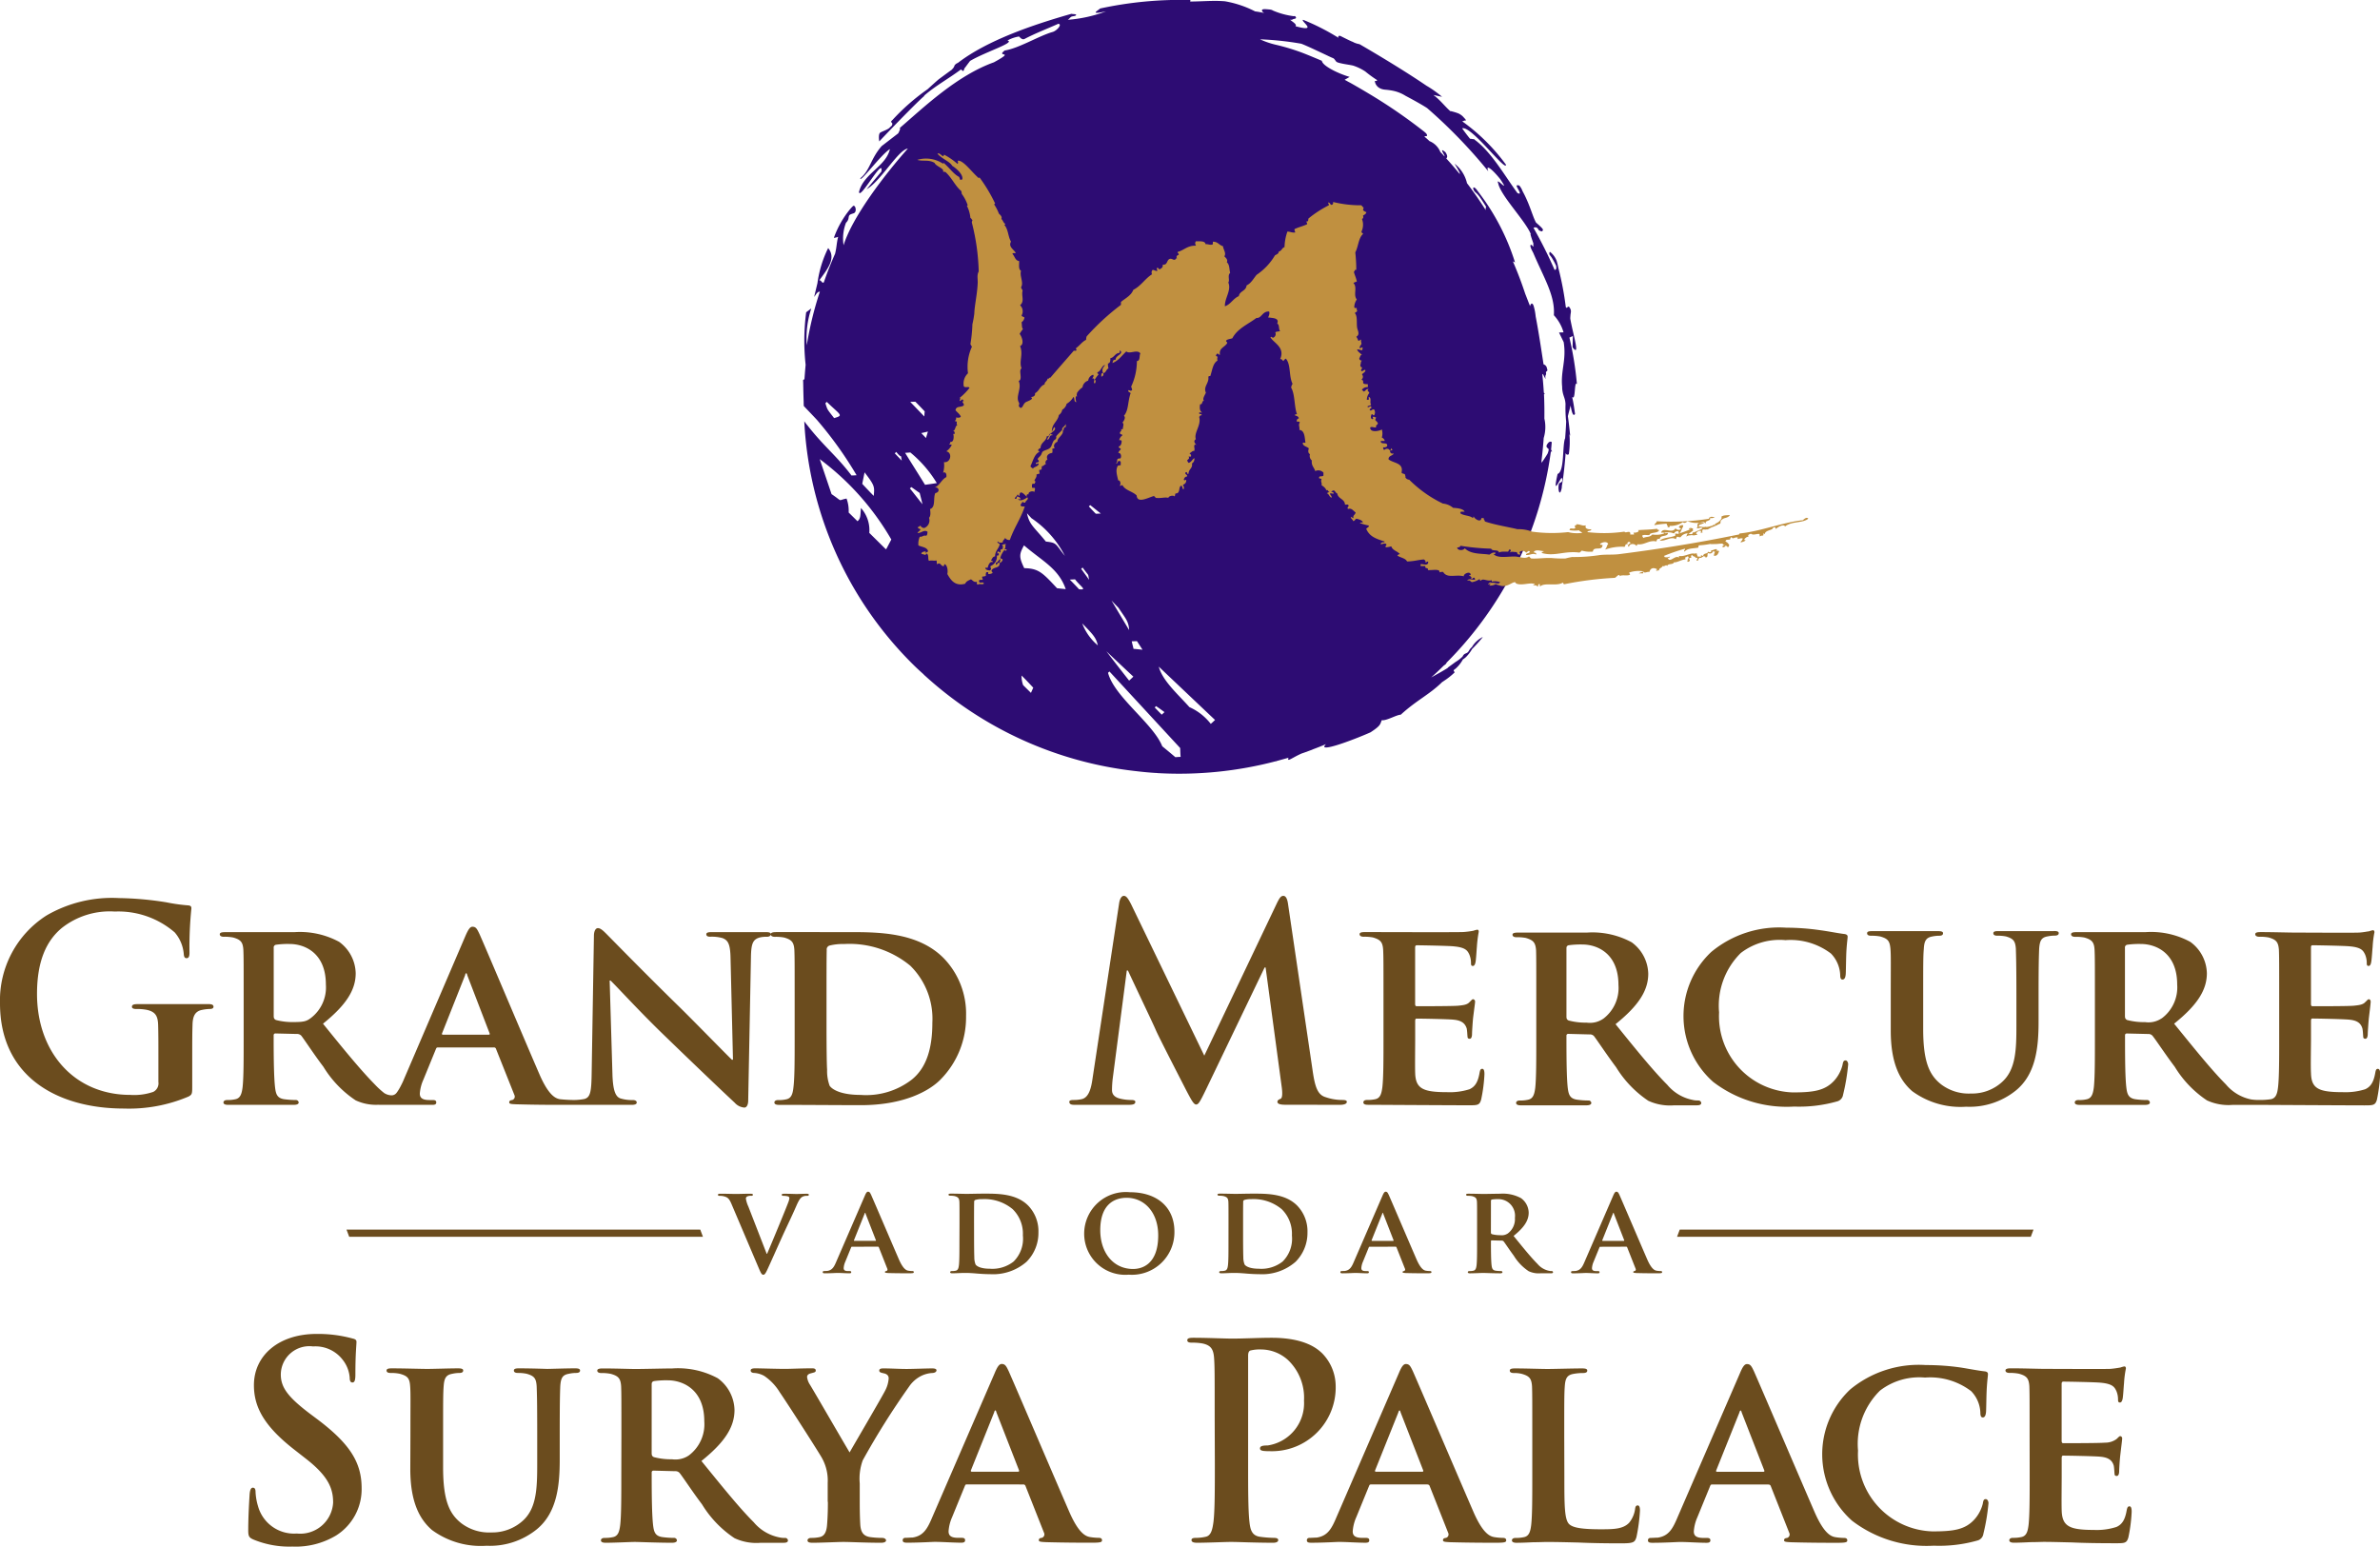
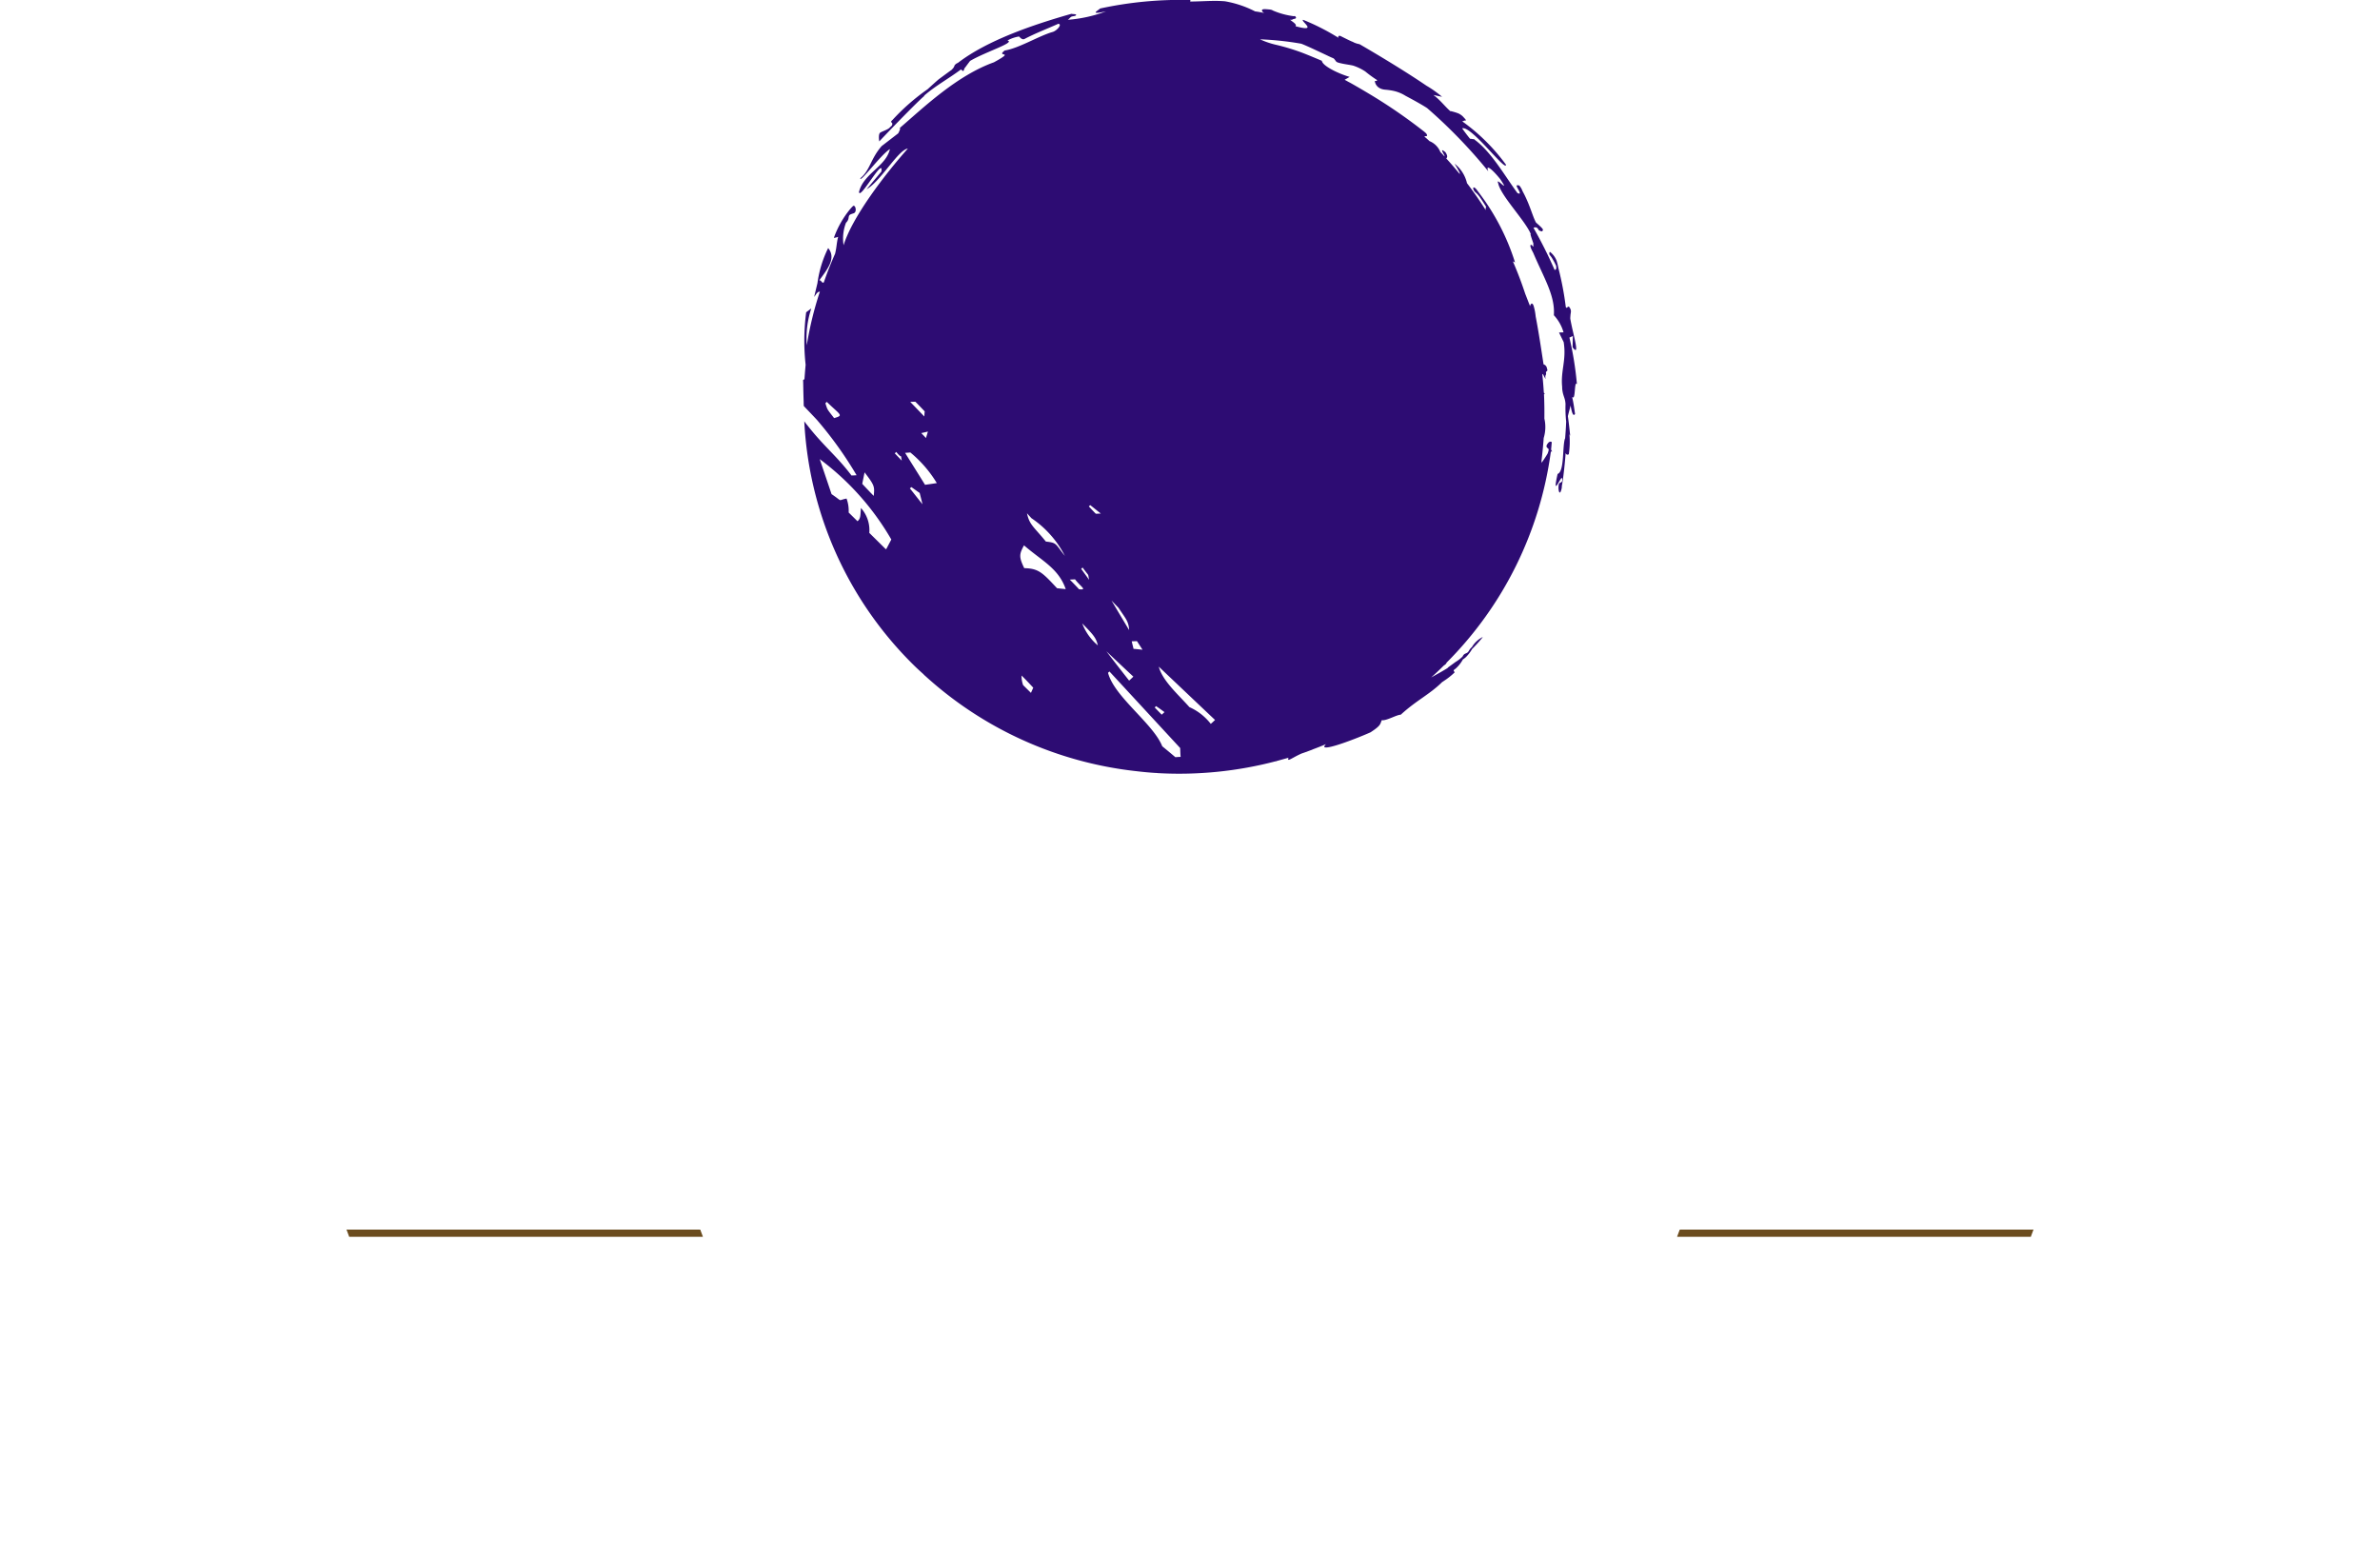
<svg xmlns="http://www.w3.org/2000/svg" width="186.521" height="121.206" viewBox="0 0 186.521 121.206">
  <path d="M207.893,56.73a4.367,4.367,0,0,0-1.676-1.314c-.885-1-2.1-2.05-2.4-3.171q2.2,2.088,4.41,4.18c-.11.1-.216.207-.329.3m-2.781,2.618c.14-.016.273-.022.413-.026-.023-.224-.026-.465-.035-.692q-2.77-3-5.542-6c-.037.028-.07.067-.113.1.488,1.883,3.55,3.989,4.25,5.761.349.284.689.568,1.027.854m-3.292-6.313c-.113.114-.224.215-.331.313-.6-.764-1.2-1.534-1.784-2.3.708.667,1.405,1.33,2.116,1.989m-1.169-5.4c.546.825.8,1.051.838,1.752q-.7-1.164-1.385-2.323c.18.193.361.378.547.571m1.451,2.619c.146.219.287.446.436.67-.244-.023-.465-.051-.705-.067-.042-.195-.1-.4-.141-.592.136,0,.272-.011.41-.011m1.492,5.089c-.029.032-.064.072-.1.107.181.19.369.379.547.565.076-.067.149-.137.219-.2-.219-.16-.445-.327-.668-.473m-4.721-15.08c-.185-.185-.361-.375-.541-.569.032-.03.073-.067.109-.1.275.211.552.445.832.66-.128,0-.262.014-.4.014m-1.06,8.594c.828.852,1.084,1.1,1.224,1.722a4.171,4.171,0,0,1-1.224-1.722m-.973-3.431c.142-.008.272-.012.41-.023.465.611.982.846.316.779-.228-.25-.473-.5-.726-.756m1-.945c-.029.033-.072.07-.108.1.208.292.421.577.623.866-.123-.58.058-.18-.515-.971M195.846,46.1c-1.139-1.217-1.437-1.549-2.573-1.574-.436-.9-.383-1.11-.018-1.787,1.42,1.228,2.705,1.8,3.271,3.432-.216-.021-.46-.049-.68-.072M193.8,54.3l-.615-.608a2.158,2.158,0,0,1-.121-.75c.309.3.609.624.916.952-.058.136-.118.265-.181.406m.041-13.687c-.119-.132-.241-.261-.351-.389.19.922.559,1.079,1.48,2.218.879.1.719.155,1.49,1.125a7.871,7.871,0,0,0-2.618-2.954m2.3-38.987h0ZM185.5,37.995c-.519-.84-1.043-1.665-1.563-2.505.133-.008.275-.017.409-.031a9.4,9.4,0,0,1,2.076,2.4c-.309.051-.611.089-.922.136m-1.19.277a1.221,1.221,0,0,0,.116-.1c.217.149.437.314.653.462.078.3.151.6.221.885-.335-.411-.656-.832-.989-1.245m-1.185-2.749a1.233,1.233,0,0,0,.12-.107c.51.656.311.026.43.683q-.273-.288-.55-.576M182.478,43a.289.289,0,0,0-.046.048l-1.3-1.285a2.607,2.607,0,0,0-.656-1.953c-.048.576-.009.815-.268,1.04l-.694-.684a2.813,2.813,0,0,0-.165-1.094c-.746.141-.237.286-1.176-.348-.307-.915-.618-1.824-.926-2.742a20.852,20.852,0,0,1,5.61,6.3c-.13.243-.252.478-.38.72m-1.717-5.982c-.058.3-.124.605-.182.9.3.323.6.639.9.944.077-.751.06-.825-.717-1.845m4.962-3.2c-.044.168-.1.336-.152.51-.118-.131-.245-.261-.365-.387.174-.041.346-.075.517-.123m-.976-2.33c.248.249.486.5.726.752-.016.135-.02.265-.032.4-.372-.388-.734-.767-1.1-1.143.138-.011.275-.011.406-.011m-6.373,1.28c-.594-.762-.506-.625-.685-1.16.032-.039.073-.074.109-.112,1.1,1.068,1.336,1.048.576,1.272m58.214-2.655A25.98,25.98,0,0,0,236,26.455l.268-.121-.019.885c.633.832.031-.991-.182-2.247,0-.1.011-.205.017-.3.025-.2.072-.316-.025-.495s-.131-.182-.246-.072c-.043.037-.076,0-.1-.059a23.844,23.844,0,0,0-.573-3.018,4.384,4.384,0,0,0-.151-.613,1.63,1.63,0,0,0-.411-.592l-.109-.091a.23.23,0,0,0-.012.254,1.753,1.753,0,0,1,.235.339,3.873,3.873,0,0,1,.207.383c.017.031.03.064.05.1a.39.39,0,0,1,.02.106c0,.117.017.218-.129.241a34.784,34.784,0,0,0-1.657-3.3c.033,0,.06-.036.109-.036a.252.252,0,0,1,.264.148c.069.131.112.1.219.154.1.034.138-.038.149-.117s-.337-.383-.542-.562c-.286-.518-.476-1.409-1.068-2.487a1.259,1.259,0,0,0-.253-.424c-.109,0-.266-.073-.165.134s.265.44.2.5c-.035.021-.1,0-.17-.037-.912-1.226-2-3.165-3.315-4.151a.2.2,0,0,1,.033.039c-.078-.082-.09-.112-.182-.112s-.19-.045-.247-.023c-.234-.287-.449-.58-.622-.82.7-.254,3.446,3.462,3.436,2.847a15.183,15.183,0,0,0-3.443-3.409c.1.016.152-.066.261-.051.141.01-.133-.239-.186-.308a1.234,1.234,0,0,0-.361-.251,4.37,4.37,0,0,0-.616-.184l0,.023c-.4-.336-.812-.9-1.347-1.285l.681.143a8.4,8.4,0,0,0-1.224-.871c-2.288-1.557-5.244-3.253-5.244-3.253a1.778,1.778,0,0,1-.448-.138.7.7,0,0,0-.112-.056c-.138-.045-.921-.442-.921-.442-.1-.05-.241-.012-.166.14a17.6,17.6,0,0,0-2.769-1.412c-.272.057,1.272,1.017-.6.5.13-.139-.224-.339-.427-.507.246.023.123-.033.351-.073.254-.043.016-.27-.023-.209a.069.069,0,0,1-.028.006,6.056,6.056,0,0,1-1.63-.439c-.135-.078-.184-.083-.517-.109s-.345.048-.345.048c-.023.138.022.138.138.229a.043.043,0,0,1,.022.014c-.253-.05-.529-.1-.709-.121A8.175,8.175,0,0,0,209,.1c-.9-.075-1.8.016-2.692.02-.1-.053.026-.117.026-.117a29.742,29.742,0,0,0-7.114.663c-.214.2-.867.507.466.223a10.828,10.828,0,0,1-2.993.662c.118-.086.168-.168.256-.23s.342-.045.387-.137-.21-.068-.372-.1c-2.985.85-6.586,2.07-8.892,3.846a.56.56,0,0,0-.256.191.665.665,0,0,1-.209.323c0,.008,0,.011,0,.011-.445.322-.968.709-1.037.761s-.547.48-.867.775a16.727,16.727,0,0,0-2.735,2.39c-.266.241-.035.167-.035.323s-.06.143-.206.3-.543.274-.73.385-.085.693-.085.693c1.313-1.389,3.345-3.46,3.571-3.589l-.085.031c.91-.8,1.922-1.338,2.914-2.078l.073.045s.112.167.164-.015.087-.158.179-.3c.064-.087.216-.289.3-.4,1.212-.715,3.6-1.454,2.927-1.6a2.709,2.709,0,0,1,.915-.316c.1.119.236.233.347.215a.281.281,0,0,0,.117-.041c.84-.439,1.737-.776,2.606-1.168.349.025-.125.558-.447.641-1.087.312-2.638,1.278-3.75,1.451-.737.576.919-.044-.844.924-2.885,1.034-5.457,3.49-7.3,5.079-.244.213.134-.15-.2.488L182.1,11.448c-.89,1.025-.9,1.888-1.672,2.521-.035.409,1.572-1.812,2.319-2.286-.314,1.373-2.065,1.91-2.421,3.354.031.733,1.972-2.855,1.75-1.589l-1.16,1.387c1.11-.629,2.485-3.1,3.236-3.191-1.805,2.031-4.351,5.352-5.036,7.575a3.427,3.427,0,0,1,.19-1.764.622.622,0,0,0,.2-.37c.032-.269.1-.269.4-.37s.124-.736-.062-.556a2.348,2.348,0,0,0-.2.213c0,.011-.019.019-.028.033a7.51,7.51,0,0,0-1.263,2.236,1.4,1.4,0,0,0,.337-.079c-.129.5-.109.8-.24,1.324q-.49,1.1-.882,2.239c-.148.124-.206-.21-.36-.149.583-.813,1.373-1.713.7-2.536a8.82,8.82,0,0,0-.84,2.746c-.464,1.955-.19.611.189.675a26.6,26.6,0,0,0-1.024,4.194,7.416,7.416,0,0,1,.351-2.883l-.4.3a17.27,17.27,0,0,0-.043,4.118c-.036.375-.064.752-.091,1.124l-.111.075c.017.074.012.714.048,1.7,0,.118,0,.227.012.333.348.37.706.735,1.042,1.1a29.992,29.992,0,0,1,3.094,4.32c-.142.015-.274.016-.4.022-1.133-1.509-2.175-2.288-3.463-3.941a3.615,3.615,0,0,1-.237-.308,28.863,28.863,0,0,0,8.566,19.1c.251.25.514.488.777.723a.61.61,0,0,0,.112.112,29.341,29.341,0,0,0,16.495,7.479c.03.005.058.005.085.01.5.059,1,.107,1.5.138h0a1.241,1.241,0,0,1,.176.014h.028A29.869,29.869,0,0,0,213,59.656l-.032.062c.033-.028.038-.043.038-.062.325-.092.651-.179.98-.274-.145.386.258.008,1.028-.331.118-.039.227-.077.346-.12h.008c.143-.056.291-.112.437-.163l.1-.046c.342-.127.687-.261,1.017-.405a.7.7,0,0,0-.138.182c-.029.373,2.6-.647,3.631-1.109.815-.535.737-.62.881-.953.332.079,1.174-.431,1.485-.424,1.24-1.142,2.223-1.555,3.246-2.56a1.309,1.309,0,0,0,.152-.1A5.353,5.353,0,0,0,227,52.7c.029-.083-.218-.106.067-.288a2.671,2.671,0,0,0,.583-.731,1.982,1.982,0,0,0,.248-.191,3.091,3.091,0,0,0,.479-.634,10.2,10.2,0,0,0,.832-.925l-.017,0a2.043,2.043,0,0,0-.84.792.378.378,0,0,0-.079.071c-.168.168-.154.319-.361.4s-.223.15-.293.268a3.022,3.022,0,0,1-.552.423l-.6.437,0,.024c-.454.28-.89.518-1.3.745q.506-.45.984-.929c.132-.084.211-.157.217-.225a28.835,28.835,0,0,0,8.177-16.544l.1-.011a1.718,1.718,0,0,1-.083-.152c.025-.187.034-.38.055-.574,0,0-.132-.145-.317.1s-.067.313.047.411c.06.041.008.215-.056.38-.219.372-.493.751-.493.751a.193.193,0,0,0,.01-.156c.075-.6.132-1.21.176-1.816a2.954,2.954,0,0,0,.053-1.523c.008-.641,0-1.28-.03-1.919.019.017.038.017.05-.017a.265.265,0,0,0-.061-.092c-.033-.492-.07-.979-.124-1.471.124.093.051.029.179.261.142.264.033.067.069-.1a.026.026,0,0,1,0,.013v-.02a.16.16,0,0,1,.014-.049c.1-.153-.037-.206.072-.3s.069-.088.023-.29a.371.371,0,0,0-.257-.265c-.21-1.381-.386-2.548-.619-3.765a4.273,4.273,0,0,0-.146-.775c-.1-.36-.264-.212-.288-.018-.131-.316-.25-.639-.383-.972-.283-.86-.6-1.7-.969-2.541l.169.08a17.783,17.783,0,0,0-2.866-5.511c-.048-.067-.1-.138-.144-.194-.233-.29-.333-.157-.219.05s.183.155.436.495c.189.262.427.647.536.818-.047.029-.049.118-.038.246q-.687-1.083-1.468-2.111a2.722,2.722,0,0,0-.974-1.527c.411.67.459.813.387.79-.328-.4-.675-.807-1.037-1.2.084-.092.128-.194-.068-.492-.586-.475.015.305-.078.326a4.33,4.33,0,0,0-.316-.335,1.539,1.539,0,0,0-.857-.86c-.125-.124-.263-.243-.4-.357a.357.357,0,0,1,.127-.033c.174,0,.045-.168.013-.218l-.139-.078.14.067A41.108,41.108,0,0,0,220.216,7.3c-.314-.189-.63-.373-.936-.551a.1.1,0,0,1-.053-.031c-.189-.106-.381-.219-.571-.315-.084-.049-.177-.1-.272-.15l.39-.226c-.934-.273-2.138-.878-2.174-1.261,0,0-1.064-.455-1.617-.662a17.121,17.121,0,0,0-2.061-.613,6.5,6.5,0,0,1-1.171-.409,23.672,23.672,0,0,1,3.232.344c.419.155,1.366.609,2.02.915.216.107.407.188.522.238.271.277.07.277.691.409.28.059.524.085.821.15A3.924,3.924,0,0,1,220,5.6a9.558,9.558,0,0,0,.93.678c0,.088-.182.07-.182.07s.033.624.839.683a4.846,4.846,0,0,1,.6.085,2.97,2.97,0,0,1,.966.391s1.114.585,1.691.96a39.842,39.842,0,0,1,4.8,4.961c-.251-.61.3-.179.935.612.846,1.272-.412-.282-.159.331.195.967,2.142,2.944,2.557,3.984-.086-.1.054.3.2.728a.567.567,0,0,0,0,.182c.024.2-.165-.2-.229-.042-.045.09.1.376.215.589.822,1.95,1.729,3.346,1.617,4.891a3.337,3.337,0,0,1,.759,1.342l-.354.015.366.753c.226,1.417-.247,2.237-.12,3.5a1.823,1.823,0,0,0,.01.227c.071.548.225.629.253,1.131a9.839,9.839,0,0,0,.051,1.37c-.018.473-.051.938-.085,1.347l-.006-.028c-.219.627-.033,2.6-.58,2.783-.407,1.813.126.471.323.3.056.107.078.289-.05.356s-.18.047-.2.316.048.585.145.455a1.156,1.156,0,0,0,.112-.39v-.079c.1-.51.236-1.689.3-2.6.042.123.117.166.247.1A6.62,6.62,0,0,0,236,34.028l.058.123s-.067-.74-.178-1.535c.056-.255.142-.546.212-.832.091.523.2.9.348.655-.064-.428-.113-.854-.216-1.266,0-.019.009-.041.009-.062.26.308.131-1.33.358-1" transform="translate(-113.004)" fill="#2d0c73" fill-rule="evenodd" />
-   <path d="M213.207,52.627c.03-.041.081-.066.107-.109a.045.045,0,0,1,0,.019.234.234,0,0,0-.109.09m57.128,9.714c.1-.086.3-.274.419-.112-.421.362-1.3.183-1.818.608-.113-.213-.58.054-.712.19-.054-.008-.02-.117-.076-.117-.109-.031-.106.055-.191.042.085.177-.6.163-.613.492-.021-.019-.057-.035-.065-.069-.079.008-.009.16-.079.182-.137-.026-.159.063-.3.039.156-.086-.073-.14.073-.152-.2-.08-.51.126-.715-.039-.118.048-.27.083-.185.232l-.13.028a1.89,1.89,0,0,0-.163.127c-.064.064-.019.1-.019.1l-.077.023a.867.867,0,0,1,.159-.013c-.063.127-.236.137-.381.195a.163.163,0,0,1,.093-.151l-.006,0s.044-.092.073-.137c.009-.037-.067-.041-.124-.043a1.709,1.709,0,0,0-.26.059c-.064-.035,0-.067,0-.115-.259-.072-.4.185-.493-.04a.211.211,0,0,0-.116.186c-.2.052-.308-.034-.369.157,0,0,.227.121.224.191.126.019.054.282-.076.264-.006-.031.013-.034.042-.034-.045-.028-.168-.108-.215-.092a.1.1,0,0,1,.024.075c-.088,0-.108.067-.231.035a.136.136,0,0,1,.184-.135.14.14,0,0,1,.049-.023H264.2c-.033,0-.019.014-.1-.036s-.017-.082-.191-.073-.155.015-.29.026-.522.011-.523.011a.017.017,0,0,0-.013-.015,6.135,6.135,0,0,1-.86.109c-.1.006-.058.145-.11.187-.466.073-.82.043-1.053.307-.115-.051.059-.134.034-.23a14.253,14.253,0,0,0-1.659.573c.02.034.1.055.033.075a.574.574,0,0,0,.455-.039c-.033.067-.068.133-.188.118.185.425.554-.233.874-.04.073-.022-.052-.061.034-.115.392.075.888-.255,1.162-.185a.449.449,0,0,0,.2-.036c.02.168.064.166.071.258.038.008.061.017.068.052,0-.013,0-.02.013-.035.006-.031.115.006.191.027a.235.235,0,0,1-.016-.117c.1-.028.111.032.186.033,0-.25.4-.139.362-.332.1.045.305.091.26-.112.2.019.24-.112.451-.077.022.056-.026.069-.057.1.1.022.124-.015.239.048-.091.168-.121.395-.417.361a.832.832,0,0,1,.1-.335.259.259,0,0,1-.2-.026c.026.123-.153.238-.345.151-.121.073.039.341-.221.345.036-.127-.134-.056-.172-.113.006.07-.059.07-.116.087h.013s0,.043-.083.057a.355.355,0,0,1-.144-.019c.012.011.029.024.006.053-.037.047-.071.113-.1.076h.052c.016.1-.072.1-.143.11v-.11h.084a.182.182,0,0,1-.026-.134.305.305,0,0,1-.174.023c-.008-.04.047-.057.073-.079a.364.364,0,0,1-.32-.151c-.058.034-.1.09-.054.23a.419.419,0,0,1-.123-.007c-.015.019-.009.034-.028.042-.056.015.013.056,0,.118.013,0,.019-.005.037-.005-.006.111-.07.165-.191.156v-.119a.329.329,0,0,1,.087-.016.21.21,0,0,0-.051-.04c-.049-.026.012-.059.012-.059l.05-.075c-.014-.036-.014-.094-.059-.111-.112-.006-.112.1-.226.078-.006.067.043.079.035.151-.342.037-.689.27-.905.23-.056.222-.49.062-.528.3-.083-.168-.175.058-.372,0-.043.166-.278.135-.269.344-.134-.03-.163.073-.227,0a.109.109,0,0,1,.112-.077c-.272-.163-.546-.159-.64.195-.175-.045-.337.113-.451,0-.041,0-.037.063-.037.108h-.344a1.2,1.2,0,0,1,.419-.146,2.241,2.241,0,0,0-1.139.072c-.121.059.125.118,0,.193-.2.1-.633-.035-.784.113V66.64c-.188.01-.232.174-.38.227a26.728,26.728,0,0,0-3.924.494c-.118.03-.079-.1-.154-.115-.445.288-1.361-.018-1.736.267-.17.009.013-.112-.07-.152-.125-.019-.124.082-.118.191-.154-.063-.153-.14-.375-.079-.019-.086.109-.043.113-.112-.347-.168-.967.135-1.433-.039-.042-.005-.1-.117-.121-.114-.241,0-.528.343-1.016.3a2.485,2.485,0,0,1-.5-.152.744.744,0,0,1-.484.112c.009-.064.083-.083.067-.179-.058.056-.1.118-.184.081.07-.058.152-.213.263-.109-.01.013-.033,0-.05.016.3-.1.624.169.734-.073a1.1,1.1,0,0,0-.647-.038v-.115c-.386.115-.673-.187-.87.041-.084,0-.036-.112-.107-.118a1.467,1.467,0,0,1-.572.23c-.176-.059-.109-.185-.375-.112.1-.212.37-.055.61-.083.011-.072-.033-.1-.045-.148-.151-.036-.109.112-.259.079.07-.138-.031-.193-.15-.232.017-.079.058-.079.111-.037.039-.406-.61-.112-.529.076-.619-.172-1.311.192-1.624-.34a.627.627,0,0,0-.3.034c.119-.314-.616-.152-.9-.185.07-.24-.274-.061-.193-.311h-.374V65.8c.152-.042.557.164.6-.146-.044-.153-.109.011-.226,0,.038-.157-.057-.168-.115-.23-.471.033-.8.158-1.321.156-.141-.267-.517-.287-.759-.458a.24.24,0,0,1,.2-.112c-.2-.24-.577-.288-.678-.612a1.93,1.93,0,0,1-.421.075c-.1-.1.052-.117.042-.227-.033-.051-.1-.061-.131-.093,0,.012.019.017.019.037-.156-.03-.191.052-.336.037-.022-.117.2-.191.288-.126a.176.176,0,0,1,.009-.084c-.672-.215-1.168-.378-1.434-.988.048-.1.273-.148.184-.266a3.95,3.95,0,0,1-.674-.189c.019-.083.2,0,.227-.075-.09-.171-.3-.207-.49-.267-.127.026-.127.178-.269.186-.032-.136-.185-.171-.191-.339a1.229,1.229,0,0,0,.227.115c-.1-.236.127-.249.153-.455-.192-.122-.3-.367-.6-.269-.1-.184.121-.18.031-.3-.009-.088-.175-.019-.263-.047-.028-.457-.538-.432-.608-.872-.118-.026-.145-.174-.252-.229-.138-.015-.161.078-.247.111a.254.254,0,0,1,.247.107c-.129.065-.148-.008-.3,0-.025.175.141.164.112.347-.19-.053-.19-.3-.375-.347a.454.454,0,0,1,.263-.1.184.184,0,0,1-.044,0c-.115.006-.146-.26-.263-.12-.014-.14-.168-.289-.373-.415.059-.189-.083-.251,0-.451-.011-.112-.217-.017-.19-.155.011-.15.286-.037.341-.156V58.62a.545.545,0,0,0-.644-.12c-.079-.29-.317-.414-.266-.83a.463.463,0,0,1-.145-.495c-.17-.1-.15-.286-.087-.454-.153-.145-.419-.158-.482-.379.023-.153.173-.008.218-.075-.068-.28-.025-.971-.487-.993.067-.168-.1-.393.039-.569-.007-.1-.125-.08-.227-.079-.043-.182.067-.22.152-.26-.025-.152-.16-.185-.3-.232-.031-.124.124-.05.152-.113-.213-.533-.152-1.584-.453-2.052a.627.627,0,0,1,.112-.306c-.306-.6-.118-1.5-.526-1.977a.451.451,0,0,0-.19.19c-.1-.04-.1-.177-.258-.152.42-.934-.55-1.286-.759-1.711.076-.079.123.013.185.04a.3.3,0,0,0,.194-.42c.076-.09.27-.053.379-.112-.142-.131-.028-.513-.233-.572.2-.463-.362-.441-.71-.491.057-.109.145-.339.077-.461-.533-.043-.586.544-.99.5-.661.5-1.492.829-1.89,1.594-.158.062-.387.062-.485.185-.031.123.106.079.078.2-.2.334-.656.375-.565.908-.128.012-.088-.117-.233-.079a.4.4,0,0,0-.073.115c-.03.123.123.05.117.152a.43.43,0,0,0,0,.268c-.367.221-.4.715-.566,1.214-.084-.014-.109.026-.158.042.094.5-.415.788-.188,1.252-.058.172-.31.5-.147.645-.2-.008-.079.307-.31.268-.029.227-.06.508.156.644-.066.026-.224-.045-.227.039-.021.156.244.011.188.191-.136-.036-.121.082-.188.117.188.655-.431,1.234-.26,1.75-.357.225.27.561-.082.412-.106.2.015.213-.035.5-.188,0-.219.121-.375.188.043.079.156.09.107.259h-.187c.119.181-.053.2-.108.31a.954.954,0,0,0,.108.187c.228-.053.28-.275.455-.372a.409.409,0,0,1-.188.416c.076.383-.253.427-.267.792-.1.113-.084-.073-.15-.111a.106.106,0,0,0-.109.073c.016.126.164.107.151.265-.161.008-.219.116-.263.234.027.117.094.045.187.029a.333.333,0,0,1-.263.385.447.447,0,0,1,.076.344c-.184-.01-.039-.184-.193-.269-.255.062-.04.622-.448.607-.058.051-.029.184-.082.235-.07-.1-.449-.059-.486.11-.313-.073-.531.057-1.024,0,.047-.126-.114-.03-.073-.153-.459.113-1.339.644-1.39-.033-.317-.324-.887-.388-1.106-.8-.111-.029-.1.067-.22.038.119-.149.038-.446-.118-.415-.1-.446-.225-.81-.034-1.141.052-.052.182-.018.235-.078-.021-.119.036-.29-.083-.3-.217-.067-.133.291-.3.15.155-.035.041-.2.15-.336.116.021.112-.078.186,0,.129-.134.076-.471-.152-.454a.714.714,0,0,1,.2-.272c0-.137-.184-.073-.161-.23.164-.047.219-.21.228-.416-.009-.085-.1-.086-.193-.075A.63.63,0,0,1,217,55.7c-.012-.126-.243-.038-.186-.236.056-.124.148-.077.076-.263.08.065.05,0,.153,0-.023-.179.123-.406-.043-.495.084-.1.3-.4.119-.537.382-.444.281-1.075.529-1.782-.07-.077-.211-.068-.189-.227.2.005.137.1.3,0a.576.576,0,0,0-.077-.272,4.724,4.724,0,0,0,.453-2.011c.281-.015.172-.421.272-.6-.261-.348-.82.086-1.1-.154-.352.313-.606.73-1.095.91.07-.151.013-.255.264-.264-.041-.336.674-.45.336-.723-.036.037-.013.072-.034.193-.366.015-.4.357-.725.415.017.213-.019.382-.184.418a1.113,1.113,0,0,0,.042.381c-.193.072-.184.342-.418.375a.182.182,0,0,1-.146.266c0-.143-.023-.3.143-.261-.13-.308-.005-.455.157-.642-.252,0-.322.485-.6.564-.052.145.1.077.072.19a2.068,2.068,0,0,0-.29.4c.129.038.058.221.015.283-.137-.029-.046-.179-.04-.29-.034-.052-.042-.136-.176-.089.046-.073.17-.195.079-.3a.538.538,0,0,0-.387.461.631.631,0,0,0-.447.527,1.447,1.447,0,0,0-.463.495c.019,0,.025-.014.052-.011-.028.019-.091.179,0,.194a.07.07,0,0,1-.113.011.826.826,0,0,0,.043.465c-.21,0-.112-.3-.226-.406a1.468,1.468,0,0,1-.535.542.739.739,0,0,1-.344.464.635.635,0,0,1-.266.416c-.091.521-.56.676-.551,1.3.076-.113.109-.275.216-.356.156.273-.225.35-.3.534-.006.081.168-.022.121.112-.287-.039-.155.348-.417.338a3.985,3.985,0,0,1,.324-.533.4.4,0,0,0-.186.244c-.1,0-.068.067-.144,0-.047.431-.48.48-.5.944-.073.045-.147.071-.184.152-.044.13.127.031.079.157-.387.194-.481.706-.679,1.1,0,.138.157.122.189.231.029-.174.38-.148.454-.385-.06-.114-.168.073-.233-.031,0-.135.2-.059.233-.156.04-.14-.1-.106-.077-.225.071-.117.181-.17.26-.308.064-.1.064-.243.2-.3.215-.11.4-.111.562-.307.079-.109.124-.346.231-.5.06-.087.244-.1.187-.337.145-.2.339-.34.488-.532,0,0,0,.009.006.011-.109-.155.24-.279.223-.422.09,0,.02.161.037.224-.167-.016-.153.149-.18.27a.259.259,0,0,1-.08-.07c.2.347-.439.626-.387.938-.194.059-.366.3-.22.484-.057.045-.146.045-.193.079a.564.564,0,0,1,0,.311c-.313.043-.505.242-.37.525-.105.027-.233.227-.114.341-.139.05-.188.169-.342.188.016.168.007.318-.188.269a.88.88,0,0,0,.032.3,1.189,1.189,0,0,0-.254.074c.067.275-.3.472-.078.533.014.092-.072.081-.042.19a.353.353,0,0,0-.233.039v.228c.061.127.151-.007.233.079.03.142-.046.179-.031.3-.16-.126-.528-.011-.461.186-.149-.042-.166.056-.149.191-.165-.172-.548-.606-.565-.11-.061.121-.1-.07-.149-.081-.059.142-.132.157-.225.3.038.109.214.023.143-.111a.248.248,0,0,1,.307.154c0,.084-.137.017-.192.037.155.207.587-.031.725-.156.144.195-.152.254-.152.417-.1.008-.191.008-.195-.07a.859.859,0,0,0-.186.267c.024.118.181.115.337.11-.337,1-.821,1.625-1.171,2.622a.366.366,0,0,1-.405-.23c.1.177-.146.168-.158.424-.19.033-.277.041-.381-.08-.111.132.122.132.152.228-.082.356-.369.509-.369.949-.2.017-.22.186-.312.3.015.074.18.008.111.157-.16-.095-.323.166-.37.415-.067.07-.109-.044-.195.041.038.142.185.17.351.188.045-.013.054-.066.1-.077.015-.114-.067-.132-.036-.268a.788.788,0,0,0,.494-.8c.025-.053.141,0,.15-.078V64.97c-.015-.128-.15.1-.114-.079.044,0,.02-.04,0-.04.093-.146.214.1.255,0,0-.008-.078-.271.161-.227-.009-.148.088-.23-.045-.3.042-.1.2-.086.311-.112-.107.129.013.26-.107.376-.019.1.2-.034.146.118-.05.049-.138.049-.146-.042a1.667,1.667,0,0,0-.348.651c.041.05.144.058.19.111a.326.326,0,0,1-.229.268c.01-.187.025-.133.069-.268-.124-.084-.235.311-.367.23v.19c.141-.012.1-.21.3-.152-.009.464-.446.281-.636.573-.047.14.089.106.067.223a.548.548,0,0,1-.332.078c0-.064.017-.145-.038-.149-.176-.034-.153.149-.153.3-.091.011-.14.059-.263.039-.092.137.078.163,0,.261-.1.009-.215-.01-.263.042-.064.361.349.029.373.266-.172.095-.338-.035-.488.078a.171.171,0,0,1-.036-.229c-.281.058-.342-.116-.49-.193-.181.085-.377.157-.45.344-.806.225-1.144-.31-1.4-.761.059-.246.009-.657-.188-.765-.1-.014-.03.143-.119.154-.229-.03-.229-.347-.485-.154-.067-.053,0-.243-.076-.3-.152.057-.382-.036-.568.037-.111-.163.006-.4-.15-.561-.081-.012-.118.028-.109.107-.168-.07-.186-.047-.342-.107.024-.157.205-.157.342-.191.012.064-.038.064-.038.112a.382.382,0,0,0,.228-.112c-.081-.327-.48-.327-.761-.46a1.361,1.361,0,0,1,.108-.681c.229.028.255-.134.495-.079.109-.033.087-.195.117-.3-.26-.229-.545.143-.793.076.058-.109.19-.135.233-.266-.043-.092-.223-.04-.2-.195.1,0,.129-.066.2-.111a.321.321,0,0,0,.3.191.64.64,0,0,0,.372-.8c.153-.153.107-.462.082-.685.464-.154.224-.866.412-1.252.434-.08.252-.546-.084-.42.436-.171.555-.633.945-.833.044-.248-.064-.444-.253-.342a1.971,1.971,0,0,0,.068-.833c.53.088.689-.75.185-.843a1.424,1.424,0,0,0,.422-.487c-.014-.081-.168-.014-.194-.081.05-.045.114-.072.076-.183.289.091.31-.439.234-.615h.112c.021-.15-.023-.235-.156-.227.255-.026.165-.4.379-.461-.156-.063.081-.327-.188-.3.01-.112.124-.134.073-.3.126.016.3.05.378-.073-.093-.211-.281-.325-.416-.495.062-.368.421-.189.653-.384.029-.2-.243-.28,0-.342-.025-.048-.069-.059-.088-.111-.132-.031-.113.111-.224.111-.05-.111.141-.227-.034-.227a4.567,4.567,0,0,0,.791-.8c-.088-.143-.317.025-.446-.117a1.1,1.1,0,0,1,.327-1.026,3.8,3.8,0,0,1,.309-2.087.915.915,0,0,1-.119-.2,11.453,11.453,0,0,0,.155-1.552,7.739,7.739,0,0,0,.149-.84c.014-.592.231-1.53.267-2.39.012-.364-.074-.615.079-.914a17,17,0,0,0-.531-3.8c-.028-.123.036-.14.036-.23-.064-.034-.075-.131-.155-.157a2.71,2.71,0,0,0-.278-.963l.067-.028a3.142,3.142,0,0,0-.468-.9,1.223,1.223,0,0,0-.038-.222c-.465-.381-.72-1.007-1.218-1.472-.07-.048-.131-.029-.2-.034a.371.371,0,0,0-.028-.173c-.167-.18-.565-.319-.65-.53-.474-.275-.9-.094-1.352-.233a2.4,2.4,0,0,1,1.988.28c.032.031.056-.015.08-.039.453.372.775.881,1.219,1.1.006.067.07.132.05.2.068.05.117-.015.184.006.127-.384-.5-.911-.781-1.079-.211-.36-.753-.51-1.157-.946.122-.1.279.1.427.193.081,0,.025-.059.1-.118a5.248,5.248,0,0,1,1.04.717c.1-.081.008-.172.028-.248.409-.058,1.053.84,1.578,1.309.048.091.088,0,.127.011a12.212,12.212,0,0,1,1.218,2.034l-.081.065a3.432,3.432,0,0,1,.377.729c.1.09.283.254.19.417.131.088.147.3.3.378.018.064-.027.072-.074.074.33.363.288.912.533,1.326-.235.4.235.622.371.882-.09.064-.173-.045-.264.072.187.182.214.527.53.569.016.246-.081.631.15.764-.134.4.229.922,0,1.291.018.107.1.163.123.269-.117.393.175.824-.2,1.137a.644.644,0,0,1,.117.8c.033.1.155.1.228.157a.521.521,0,0,1-.228.375c.04.176,0,.432.112.533a2.413,2.413,0,0,0-.262.383c.159.185.4.807.033.952.269.639-.1,1.2.117,1.747-.268.16.127.855-.226.989.272.585-.288,1.247.035,1.711a.327.327,0,0,1-.035.226.739.739,0,0,0,.109.157c.211.07.209-.254.424-.417.085-.075.758-.254.411-.422.192,0,.374-.081.338-.3.326-.157.39-.577.753-.684-.036-.184.2-.24.233-.459.137.045.1-.1.219-.073.612-.723,1.236-1.42,1.848-2.131.078.072.1,0,.2,0,.014-.09-.073-.078-.035-.19.281-.189.464-.492.786-.644a.8.8,0,0,1,.04-.267,18.625,18.625,0,0,1,2.69-2.475v-.226c.338-.292.79-.485.97-.952.6-.3.922-.879,1.466-1.218a.293.293,0,0,1,.041-.337c.155-.011.2.084.339.075.113-.041-.053-.12,0-.232.138-.033.132.081.2.115.133-.078.29-.134.259-.378.414.067.283-.425.6-.456.138-.008.181.071.307.079s.09-.143.222-.116c-.107-.082-.03-.25.115-.264.041-.15-.094-.113-.076-.237.475-.112.782-.523,1.438-.486-.067-.129-.1-.23,0-.349.32.013.7-.047.753.232.2-.02.284.062.494.036.1-.006.073-.128.073-.232.4-.015.482.272.793.348.036.3.271.525.111.8.1.1.3.27.189.453.235.216.18.525.263.84-.229.213-.007.56-.144.757.263.606-.3,1.238-.266,1.862.467-.16.641-.611,1.089-.795.068-.418.569-.389.608-.84.366-.171.542-.547.79-.833a4.778,4.778,0,0,0,1.437-1.527c.122-.073.288-.111.3-.3.223-.033.246-.291.448-.342a3.921,3.921,0,0,1,.225-1.217c.23,0,.353.1.6.073.026-.119-.072-.131-.038-.269.3-.148.67-.23.976-.378.033-.117-.06-.109-.037-.229.18.038.107-.152.158-.23a8.732,8.732,0,0,1,1.585-1.028c.028-.112-.063-.106-.042-.221.137,0,.134.143.235.188.115-.005.163-.084.145-.227a8.924,8.924,0,0,0,2.19.259c.09.031.1.135.186.157.029.117-.029.137-.029.227a.654.654,0,0,0,.263.154c-.039.152-.151.2-.263.261.029.159.036.207-.084.274a1.262,1.262,0,0,1-.038.987c-.012.118.106.1.122.188-.367.316-.367,1-.608,1.441a13.505,13.505,0,0,1,.078,1.375c-.163-.045-.1.124-.192.149.068.263.182.474.233.763a1.367,1.367,0,0,0-.269.114c.346.336-.039.938.269,1.288a1.1,1.1,0,0,0-.2.611c.054.115.079.022.2.078a.227.227,0,0,0,.03.186c-.014.111-.124.123-.189.193.235.253.118.782.189,1.179.053.236.227.5-.07.678a1.027,1.027,0,0,1,.148.3c.14.055.111-.089.226-.067a.786.786,0,0,0,.035.3c-.029.124-.151.172-.146.341.019.079.137-.052.228-.041,0,.094,0,.19-.044.23a3.338,3.338,0,0,0-.376-.078c.008.179.255.289.376.457-.124-.062-.149.161-.219.268a.19.19,0,0,0,.219.152c-.137.121-.058.221-.143.376.042.06.03.176.143.152.031.151-.149.186-.038.307.138.011.209-.162.307-.074-.013.186-.2.2-.269.339a.253.253,0,0,1-.038.384c.068.093.151.017.122.27.072.131.28.085.375.109v.225a.513.513,0,0,0-.459.195c.01.075.1.074.113.147.194-.006.165-.234.417-.19-.2.14,0,.14.04.307a.852.852,0,0,0-.191.533h.115c.083,0,.009-.162.036-.229.261.09.04.46.188.611-.069.083-.224.069-.3.152.12.138.191-.1.3,0,.073.185-.129.114-.114.264.114.136.187-.1.344-.037a.408.408,0,0,1,0,.452c-.115.029-.076-.109-.194-.077-.067.124-.111.362.079.381.115-.045-.054-.138.039-.186.117-.029.115.059.23.035-.028.065-.018.157-.076.191.058.112.182.163.221.3-.075.168-.172.08-.145.309-.2.017-.309-.085-.459,0-.024.468.831.253.91.153a1.128,1.128,0,0,1,0,.639.355.355,0,0,1,.227.267h-.306c-.048.349.593.015.49.416a.333.333,0,0,1-.3.079c-.026.134.044.158.076.227.07-.126.352-.163.416,0,.1.015.126-.053.12-.149a.123.123,0,0,1,.073.073c-.016.031.01.031.033.034-.03.133-.138-.022-.19.115.022.151.106.228.3.186-.1.2-.424.156-.412.462.412.322,1.192.255,1.019,1.028.033.1.2.083.269.148,0,.1.061.112.031.232a.356.356,0,0,0,.3.185,9.624,9.624,0,0,0,2.639,1.87,1.437,1.437,0,0,1,.8.334c.258.022.772.042.905.3h-.308c.016.067-.033.069-.039.115.24.216.753.166.983.387.056-.011.024-.115.079-.115.057.168.558.521.6.115h.189c-.028.138.079.144.079.265.785.271,1.8.425,2.56.609a2.869,2.869,0,0,1,1.137.19,11.338,11.338,0,0,0,2.827.038,2.844,2.844,0,0,0,1.114.056.847.847,0,0,0-.171-.115.244.244,0,0,1-.083-.082,2.582,2.582,0,0,1-.742-.012c.011-.272.327-.011.459-.188a.212.212,0,0,1-.039-.191c.072.016.112-.006.111-.078.316-.019.479.154.751.078-.134.24.162.336.417.305,0,.18-.277.076-.3.227a11.117,11.117,0,0,0,2.905-.038c.059.18.5-.185.449.224h.266c.109-.024-.038-.078,0-.148.192.031.522-.086.338-.191.544-.044.9-.028,1.515-.113-.041.121.115.056.146.113-.1.28-.741.133-.755.385-.191.016-.442-.046-.562.033-.011.1.058.119.073.194.28-.135.479-.025.711-.272a1.935,1.935,0,0,0,.913-.075c.026-.137-.153-.052-.225-.073.158-.495.872.133,1.126-.344a.3.3,0,0,0,.417.078c.019-.124-.153-.066-.143-.195a.3.3,0,0,1,.332-.111.3.3,0,0,1-.079.218c0,.014-.065.168-.1.233a.975.975,0,0,1-.113.178,7.977,7.977,0,0,0,.883-.334h-.152c0-.093.185-.114.274-.047.006-.008.031-.005.042-.02a.086.086,0,0,1,.009.064l.013,0H261.7a.266.266,0,0,0,.031.124c-.131.067-.216.184-.381.226a.6.6,0,0,0,.244.051c.033-.012.064,0,.1-.081.05-.141.055-.067.054-.067s.028.018.034.024a.384.384,0,0,1,.177-.076.549.549,0,0,1,.153-.077c.107-.063.266-.083.345-.191-.123-.128-.342.095-.454-.036a.246.246,0,0,1,.081-.045.328.328,0,0,1-.011-.171.3.3,0,0,1,.014-.087.21.21,0,0,1,.136-.077,1.216,1.216,0,0,0,.39-.055c-.009-.016-.009-.039-.035-.036a1.882,1.882,0,0,1-1.284-.036c-.133.09-.225.191-.373.072a1.74,1.74,0,0,1-1.036.292v.1c-.064-.006-.19.045-.151-.073a.093.093,0,0,0,.05-.012c-.118.008-.089-.134-.147-.189a8.123,8.123,0,0,0-.947.114c.031-.145.165-.159.19-.305a19.34,19.34,0,0,0,4.072-.19.161.161,0,0,0,.039-.115.235.235,0,0,1,.041.023c.1-.138.248-.011.407-.065a.392.392,0,0,1-.387.084.157.157,0,0,1,.018.073c-.039.19-.432.137-.342.342-.067.015-.074-.019-.087-.056a1.542,1.542,0,0,1-.418.179c-.048.028-.017.076-.081.156.176-.043.356.074.575,0,0,0,0,.058.314-.028a1.017,1.017,0,0,1,.186-.043.283.283,0,0,1,.257-.079c.012-.059-.031-.072-.078-.072.018-.028.047,0,.078-.013l-.02,0a1.03,1.03,0,0,0,.288-.16.85.85,0,0,0,.215-.268c0-.047.011-.106-.034-.106.17-.151.361-.115.681-.151-.067.154-.257.21-.445.257a.794.794,0,0,0-.258.181c-.033.048-.014.116-.036.191,0-.008.022,0,.022,0s-.018.007-.035.02c0,.006.013.013,0,.03s-.048,0-.06.011a3.748,3.748,0,0,1-.622.278,2.247,2.247,0,0,0-.24.131.217.217,0,0,1-.177.025c-.039.068-.348-.093-.3.151-.028-.012-.031-.005-.053-.012a.107.107,0,0,1,.057.122h-.15a.928.928,0,0,1,.067-.127.578.578,0,0,0-.2-.013.552.552,0,0,0-.227.2.294.294,0,0,0,.121.058.157.157,0,0,1-.191.056l.009.017c-.023.037-.19.014-.274,0-.131.033-.294,0-.412.123a.545.545,0,0,1,.112-.262.705.705,0,0,0-.568.3c-.118.025-.168-.027-.26-.034-.07.034-.07.13-.115.19-.394-.243-.781.173-1.252.112.269-.243.834-.224,1.21-.382V63.4c.067,0,.145-.016.157.039.038-.035.095-.024.138-.045-.021-.009-.021-.1-.044-.162s-.277,0-.307.1-.2,0-.2,0a1.443,1.443,0,0,0-.611,0c.1.108.221-.039.3.043-.061.3-.624.1-.647.451-.2-.059-.236.063-.257.188-.588-.124-.894.269-1.437.228-.125-.034-.051.126-.146.111-.125-.185-.538-.2-.571.082-.181-.078.006-.258.117-.268-.024-.2-.32-.131-.231.115-.166-.159-.147.051-.227.152a3.87,3.87,0,0,0-1.541.222c.153-.156.132-.319.254-.453-.138-.227-.459-.126-.639,0,.007.086.1.081.19.078.019.529-.72.063-.753.529a2.283,2.283,0,0,1-.871-.078.742.742,0,0,1-.182.156c-1.194-.158-1.921.325-2.944.034-.039-.129.13-.059.144-.146-.253-.011-.632-.168-.784.072.043.075.241.008.184.194-.272-.143-.5.074-.79.033.006-.182.283-.1.3-.264-.128-.142-.191.088-.3.078a.329.329,0,0,0-.5-.04c-.008.1.079.084.04.194-.247,0-.171-.047-.266-.194-.247,0-.39-.072-.56.04.048-.1.142-.1.068-.232-.165-.048-.11.109-.183.154-.148.017-.558-.034-.717.078-.023-.286-.543-.07-.609-.308a18.189,18.189,0,0,1-2.417-.228c-.006.132-.172.109-.253.152.061.246.5.229.6.043.483.5,1.36.4,1.924.5.146-.074.223-.2.484-.154a.107.107,0,0,1-.186.079c.322.39,1.076.216,1.7.222.406.013.787.219,1.1,0,.086.026.1.123.192.153.48.031,1.027-.058,1.582-.035a9.118,9.118,0,0,0,1.1.035,4.584,4.584,0,0,1,.518-.114,13.007,13.007,0,0,0,2.167-.153c.494-.056,1.02-.011,1.5-.07,3.265-.414,6.254-.9,9.317-1.527.126.02.095-.1.187-.1,1.547-.152,3.415-.886,4.909-1.034" transform="translate(-129.037 -21.581)" fill="#c09040" fill-rule="evenodd" />
-   <path d="M105.206,212.262a3.952,3.952,0,0,1-1.308-.217c-.634-.182-.843-.79-1.033-2.122l-1.92-13.006c-.059-.438-.182-.651-.367-.651-.2,0-.3.173-.474.505l-5.724,12.017-5.738-11.871c-.278-.543-.41-.651-.569-.651s-.3.194-.362.548L85.63,210.53c-.1.725-.27,1.541-.861,1.668a2.646,2.646,0,0,1-.624.064c-.211,0-.342.035-.342.143,0,.189.164.236.373.236h4.3c.309,0,.5-.046.5-.235,0-.108-.145-.143-.307-.143a3.784,3.784,0,0,1-.886-.105c-.356-.085-.635-.273-.635-.674a7.671,7.671,0,0,1,.068-.992l1.091-8.374h.09c.732,1.58,2,4.223,2.186,4.669.257.591,1.917,3.81,2.415,4.781.336.631.546,1.048.737,1.048s.3-.189.781-1.178l4.591-9.558h.079l1.265,9.385c.079.592.025.867-.1.907-.156.063-.24.126-.24.235,0,.127.131.229.617.229,1.136,0,3.739.007,4.275.007.29,0,.548-.061.548-.236,0-.12-.156-.143-.339-.143m-33.728-1.62a5.836,5.836,0,0,1-4.039,1.221c-1.453,0-2.187-.38-2.424-.713a3.308,3.308,0,0,1-.2-1.268c-.029-.359-.047-1.727-.047-3.617v-2.257c0-1.408,0-2.88.017-3.492a.317.317,0,0,1,.23-.36,4.3,4.3,0,0,1,1.134-.118,7.475,7.475,0,0,1,5.184,1.7,5.828,5.828,0,0,1,1.73,4.463c0,1.847-.382,3.454-1.585,4.44m-4.963-11.537H60.829c-.266,0-.416.042-.421.161-.005-.142-.176-.159-.425-.16H55.815c-.27,0-.461.018-.461.167,0,.107.068.194.3.194a3.083,3.083,0,0,1,.965.106c.443.168.614.48.634,1.574l.191,7.959h-.085c-.276-.253-2.738-2.778-4-4.025-2.694-2.627-5.468-5.468-5.7-5.7-.314-.318-.566-.587-.8-.587-.192,0-.313.256-.313.605l-.175,10.612c-.02,1.556-.08,2.035-.566,2.171a4.311,4.311,0,0,1-.816.081,10.784,10.784,0,0,1-1.119-.064c-.339-.064-.866-.293-1.579-1.918-1.177-2.713-4.267-10.037-4.712-11.021-.195-.409-.275-.575-.555-.575-.183,0-.324.209-.546.714l-4.834,11.265c-.059.149-.125.283-.188.408v-.006a3.855,3.855,0,0,1-.323.561c-.019.026-.037.054-.061.082a.486.486,0,0,1-.435.186,1.145,1.145,0,0,1-.527-.176,6.812,6.812,0,0,1-.739-.679c-1.11-1.129-2.425-2.735-4.057-4.757,1.8-1.451,2.562-2.631,2.562-3.953a3.126,3.126,0,0,0-1.3-2.463,6.478,6.478,0,0,0-3.515-.758H17.643c-.272,0-.419.038-.419.167s.127.194.309.194a3.454,3.454,0,0,1,.74.058c.594.17.763.362.8.976.023.561.023,1.066.023,3.785v3.16c0,1.638,0,3.045-.084,3.809-.065.517-.171.856-.553.943a2.639,2.639,0,0,1-.647.064c-.231,0-.3.107-.3.189,0,.128.128.188.357.188h5.157c.233,0,.382-.059.382-.188a.217.217,0,0,0-.228-.189,7.041,7.041,0,0,1-.913-.064c-.567-.087-.649-.426-.713-.943-.084-.764-.108-2.15-.108-3.809v-.255a.134.134,0,0,1,.151-.146l1.661.04a.458.458,0,0,1,.345.126c.22.268,1,1.471,1.74,2.442a8.407,8.407,0,0,0,2.529,2.634,3.769,3.769,0,0,0,1.746.348c.083,0,.168.005.268.005H33.9c.185,0,.29-.045.29-.188,0-.105-.045-.189-.273-.189h-.273c-.567,0-.743-.192-.743-.507a3.22,3.22,0,0,1,.281-1.092l.982-2.4c.045-.105.068-.123.177-.123h4.349a.166.166,0,0,1,.186.123l1.435,3.6a.282.282,0,0,1-.174.4c-.185.023-.228.084-.228.189,0,.128.214.128.549.143,1.56.045,2.9.045,3.558.045.094,0,.181,0,.261-.005a.364.364,0,0,0,.04.005h5.168c.254,0,.416-.045.416-.188,0-.105-.1-.189-.314-.189a3.08,3.08,0,0,1-.965-.128c-.355-.125-.59-.547-.626-1.936l-.217-7.3h.067c.356.316,2.316,2.479,4.336,4.415,1.935,1.874,4.249,4.088,5.4,5.161a1.123,1.123,0,0,0,.755.378c.156,0,.3-.174.3-.566l.216-11.28c.02-1.015.162-1.33.67-1.48a1.983,1.983,0,0,1,.561-.058c.21,0,.318-.084.322-.188,0,.122.131.19.32.19a3.433,3.433,0,0,1,.729.056c.588.17.762.362.8.976.023.561.023,1.066.023,3.785v3.16c0,1.638,0,3.045-.094,3.809-.056.517-.162.856-.54.943a2.462,2.462,0,0,1-.655.064c-.233,0-.3.107-.3.189,0,.128.128.188.355.188,2.074,0,4.776.023,6.419.023,3.416,0,5.375-1.138,6.217-1.98A6.929,6.929,0,0,0,75.71,205.7a6.249,6.249,0,0,0-1.753-4.551c-2.019-2.042-5.133-2.042-7.441-2.042m-28.227,8.041H34.716c-.064,0-.108-.04-.064-.128l1.794-4.522c.016-.067.031-.168.1-.168.04,0,.058.1.078.168l1.749,4.548c.027.063,0,.1-.085.1M24.33,205.861c-.313.239-.558.295-1.3.295a5.089,5.089,0,0,1-1.407-.162c-.128-.069-.172-.132-.172-.324v-5.322a.217.217,0,0,1,.172-.25,6.468,6.468,0,0,1,1.092-.06c1.1,0,2.824.649,2.824,3.177a3.017,3.017,0,0,1-1.208,2.648m-8.021-1.113H10.791c-.291,0-.452.041-.452.209,0,.123.137.173.327.173a4.2,4.2,0,0,1,.816.062c.692.145.889.478.911,1.194.02.631.02,1.436.02,2.485v1.973a.748.748,0,0,1-.4.781,4.6,4.6,0,0,1-1.794.237c-4.44,0-7.318-3.392-7.318-7.914,0-2.586.745-4.164,1.928-5.155a6.063,6.063,0,0,1,4.17-1.3,6.757,6.757,0,0,1,4.694,1.635,2.961,2.961,0,0,1,.713,1.745c.023.168.064.275.216.275s.229-.107.229-.437A29.4,29.4,0,0,1,15,197.253c0-.143-.039-.232-.3-.245a13.978,13.978,0,0,1-1.666-.237,25.387,25.387,0,0,0-3.72-.332A10.211,10.211,0,0,0,3.65,197.8,7.887,7.887,0,0,0,0,204.684c0,5.807,4.564,8.25,9.716,8.25a11.938,11.938,0,0,0,5.074-.947c.25-.152.275-.192.275-.758v-2.313c0-1.058,0-1.9.023-2.53.013-.737.225-1.1.8-1.194a3.24,3.24,0,0,1,.566-.062c.156,0,.278-.05.278-.173,0-.168-.159-.209-.419-.209m153.1,1.113a1.831,1.831,0,0,1-1.3.3,5.134,5.134,0,0,1-1.415-.167c-.12-.069-.165-.132-.165-.323v-5.323a.219.219,0,0,1,.165-.25,6.627,6.627,0,0,1,1.1-.06c1.1,0,2.828.649,2.828,3.177a3.019,3.019,0,0,1-1.207,2.648m16.945,3.958c-.132,0-.169.079-.207.275-.125.732-.339,1.117-.8,1.327a5.152,5.152,0,0,1-1.744.227c-1.9,0-2.471-.273-2.5-1.492-.033-.525,0-2.043,0-2.652v-1.431c0-.105.013-.195.1-.195.47,0,2.566.045,2.9.089.7.062.925.342,1.03.694.045.228.045.459.064.649,0,.084.043.152.168.152.164,0,.187-.254.187-.407,0-.123.049-.836.084-1.2.11-.9.144-1.2.144-1.3s-.057-.188-.144-.188-.145.106-.289.231c-.17.187-.446.229-.884.274s-2.821.04-3.237.04c-.112,0-.125-.085-.125-.189V200.3c0-.1.031-.163.125-.163.379,0,2.586.043,2.9.084.925.079,1.069.334,1.219.648a1.688,1.688,0,0,1,.128.656c0,.148.016.232.147.232.146,0,.189-.222.2-.3.048-.207.089-.983.113-1.175a8,8,0,0,1,.142-1.158c0-.081-.02-.166-.122-.166a1.582,1.582,0,0,0-.294.085c-.149.013-.444.081-.783.1-.357.026-4.456,0-5.047,0-.531,0-1.71-.038-2.671-.038-.275,0-.424.038-.424.166s.127.2.316.2a3.506,3.506,0,0,1,.739.056c.589.17.755.362.8.976.021.561.021,1.066.021,3.785v3.16c0,1.638,0,3.045-.089,3.809-.06.517-.168.856-.546.943a5.435,5.435,0,0,1-.9.061,3.892,3.892,0,0,1-.661-.041,3.478,3.478,0,0,1-1.979-1.178c-1.111-1.117-2.418-2.739-4.058-4.759,1.808-1.451,2.566-2.634,2.566-3.953a3.121,3.121,0,0,0-1.306-2.463,6.449,6.449,0,0,0-3.511-.758h-5.4c-.282,0-.424.038-.424.167s.117.2.312.2a3.513,3.513,0,0,1,.734.056c.586.17.762.362.794.976.026.561.026,1.066.026,3.785v3.16c0,1.638,0,3.045-.082,3.809-.064.517-.171.856-.551.943a2.427,2.427,0,0,1-.651.061c-.233,0-.295.107-.295.192,0,.128.136.188.362.188h5.154c.23,0,.373-.059.373-.188a.21.21,0,0,0-.224-.192,6.117,6.117,0,0,1-.908-.061c-.567-.087-.656-.426-.717-.943-.086-.764-.1-2.15-.1-3.809v-.255c0-.107.058-.146.15-.146l1.66.04a.418.418,0,0,1,.332.126c.231.268,1.017,1.471,1.754,2.442a8.4,8.4,0,0,0,2.524,2.634,4.014,4.014,0,0,0,2.015.353h2.109c.377,0,6.817.038,8.2.038.7,0,.874,0,1-.459a13,13,0,0,0,.252-1.976c0-.192-.02-.423-.168-.423m-25.393-10.8h-4.38c-.25,0-.376.039-.376.166s.1.194.308.194a3.538,3.538,0,0,1,.681.058c.584.171.735.362.777.975.015.561.042,1.066.042,3.786v2.251c0,1.832-.042,3.385-1.081,4.356a3.477,3.477,0,0,1-2.481.943,3.574,3.574,0,0,1-2.331-.712c-.906-.712-1.413-1.724-1.413-4.335v-2.5c0-2.72,0-3.225.049-3.786.032-.635.186-.889.666-.975a2.885,2.885,0,0,1,.557-.058c.187,0,.285-.069.285-.194s-.131-.166-.4-.166h-5.157c-.278,0-.395.039-.395.166s.1.194.311.194a3.707,3.707,0,0,1,.719.058c.589.171.745.34.8.975.044.561.024,1.066.024,3.786v2.624c0,2.591.735,3.918,1.681,4.739a6.4,6.4,0,0,0,4.224,1.219,5.781,5.781,0,0,0,3.912-1.282c1.565-1.286,1.767-3.387,1.767-5.386V204.2c0-2.72.026-3.225.046-3.786.045-.635.171-.889.671-.975a2.938,2.938,0,0,1,.548-.058c.214,0,.316-.069.316-.194s-.127-.166-.373-.166m-16.335,10.145c-.148,0-.189.082-.239.357a2.864,2.864,0,0,1-.629,1.2c-.732.814-1.637.946-3.279.946a5.969,5.969,0,0,1-5.764-6.272,5.807,5.807,0,0,1,1.7-4.653,4.991,4.991,0,0,1,3.5-1.008,5.245,5.245,0,0,1,3.566,1.048,2.562,2.562,0,0,1,.725,1.666c0,.225.036.375.178.375.177,0,.238-.186.258-.441.02-.354.019-1.345.06-1.94.045-.627.087-.837.087-.986,0-.1-.067-.182-.276-.205-.55-.069-1.16-.2-1.853-.293a18.957,18.957,0,0,0-2.694-.2,8.313,8.313,0,0,0-5.863,1.9,6.888,6.888,0,0,0,.147,10.184,9.473,9.473,0,0,0,6.347,1.935,10.887,10.887,0,0,0,3.35-.4.632.632,0,0,0,.485-.525,16.036,16.036,0,0,0,.4-2.385c0-.145-.085-.311-.21-.311M125.64,205.9a1.839,1.839,0,0,1-1.3.3,5.1,5.1,0,0,1-1.409-.168c-.132-.068-.168-.13-.168-.324v-5.321c0-.145.036-.209.168-.25a6.714,6.714,0,0,1,1.092-.059c1.094,0,2.816.648,2.816,3.175a3.019,3.019,0,0,1-1.2,2.65m7.457,6.4a.218.218,0,0,1,.231.19c0,.14-.125.188-.359.188H131.2a4.06,4.06,0,0,1-2.02-.354,8.532,8.532,0,0,1-2.527-2.634c-.733-.973-1.52-2.172-1.74-2.445a.429.429,0,0,0-.342-.123l-1.663-.043a.133.133,0,0,0-.145.147v.255c0,1.659.017,3.048.1,3.812.064.518.152.855.719.942a6.325,6.325,0,0,0,.9.065.211.211,0,0,1,.23.19c0,.125-.146.188-.377.188h-5.162c-.227,0-.355-.063-.355-.188,0-.088.067-.19.3-.19a2.561,2.561,0,0,0,.657-.065c.377-.087.479-.425.544-.942.08-.763.08-2.174.08-3.812v-3.157c0-2.718,0-3.225-.016-3.787-.044-.612-.21-.8-.8-.976a3.57,3.57,0,0,0-.742-.057c-.185,0-.306-.071-.306-.195s.143-.168.415-.168h5.412a6.455,6.455,0,0,1,3.512.761,3.132,3.132,0,0,1,1.3,2.463c0,1.317-.757,2.5-2.563,3.953,1.63,2.02,2.945,3.64,4.058,4.756a3.451,3.451,0,0,0,1.979,1.179,1.613,1.613,0,0,0,.444.045m-16.926-2.48c-.129,0-.163.079-.206.275-.123.735-.339,1.117-.8,1.327a5.129,5.129,0,0,1-1.744.227c-1.895,0-2.469-.273-2.508-1.492-.021-.525,0-2.043,0-2.652v-1.431c0-.105.018-.189.1-.189.469,0,2.568.04,2.91.084.691.062.916.342,1.03.694.042.228.041.459.064.649,0,.084.041.152.165.152.171,0,.187-.254.187-.407,0-.123.044-.836.079-1.2.112-.9.159-1.2.159-1.3a.178.178,0,0,0-.159-.192c-.079,0-.143.107-.287.235-.167.187-.443.233-.885.274-.421.04-2.821.04-3.24.04-.109,0-.127-.081-.127-.189v-4.419c0-.107.04-.168.127-.168.38,0,2.589.043,2.9.084.925.084,1.079.332,1.224.648a1.718,1.718,0,0,1,.127.656c0,.148.016.232.145.232.15,0,.191-.216.21-.3.045-.207.084-.983.105-1.175a9.949,9.949,0,0,1,.147-1.2c0-.086-.016-.166-.124-.166a2.28,2.28,0,0,0-.294.081,6.508,6.508,0,0,1-.778.1c-.355.028-6.763.005-7.724.005-.277,0-.418.041-.418.166s.122.2.318.2a3.428,3.428,0,0,1,.724.054c.6.176.766.364.806.978.025.561.025,1.066.025,3.785v3.158c0,1.64,0,3.047-.087,3.811-.068.517-.167.856-.544.943a2.7,2.7,0,0,1-.646.061c-.244,0-.3.107-.3.192,0,.128.125.188.357.188.376,0,6.5.038,7.889.038.7,0,.865,0,.987-.459a11.887,11.887,0,0,0,.256-1.976c0-.192-.02-.423-.172-.423" transform="translate(0 -126.057)" fill="#6b4c1e" fill-rule="evenodd" />
-   <path d="M57.891,308.91a6.143,6.143,0,0,0,3.38-.871,4.284,4.284,0,0,0,2-3.7c0-2.019-.914-3.486-3.486-5.42l-.595-.446c-1.764-1.339-2.253-2.083-2.253-3.061a2.237,2.237,0,0,1,2.529-2.189,2.692,2.692,0,0,1,2.317,1.042,2.569,2.569,0,0,1,.553,1.4c0,.255.064.383.212.383.17,0,.234-.17.234-.638,0-1.658.085-2.274.085-2.551,0-.149-.106-.213-.3-.255a10.271,10.271,0,0,0-2.827-.361c-2.954,0-4.91,1.679-4.91,4.017,0,1.722.808,3.21,3.146,5.037l.978.765c1.764,1.382,2.083,2.359,2.083,3.4a2.582,2.582,0,0,1-2.848,2.423,2.929,2.929,0,0,1-3.039-2.147,4.509,4.509,0,0,1-.191-1.084c0-.17-.021-.361-.213-.361-.169,0-.234.234-.255.553-.021.34-.106,1.615-.106,2.785,0,.468.064.574.4.723a7.362,7.362,0,0,0,3.1.553M186.5,308.84a10.967,10.967,0,0,0,3.379-.4.632.632,0,0,0,.489-.532,16.008,16.008,0,0,0,.4-2.4c0-.149-.085-.319-.213-.319-.148,0-.191.085-.234.361a2.9,2.9,0,0,1-.637,1.212c-.745.829-1.658.956-3.316.956a6.025,6.025,0,0,1-5.824-6.334,5.861,5.861,0,0,1,1.722-4.7,5.038,5.038,0,0,1,3.528-1.02,5.293,5.293,0,0,1,3.614,1.062,2.55,2.55,0,0,1,.723,1.679c0,.234.042.383.191.383.171,0,.234-.191.256-.446.021-.361.021-1.36.063-1.956.044-.637.085-.85.085-1,0-.106-.063-.191-.276-.212-.552-.064-1.169-.191-1.87-.3a19.225,19.225,0,0,0-2.722-.191,8.428,8.428,0,0,0-5.93,1.913,6.975,6.975,0,0,0,.148,10.287,9.608,9.608,0,0,0,6.42,1.955m7.5-5.484c0,1.658,0,3.082-.085,3.848-.064.531-.17.871-.552.957a2.781,2.781,0,0,1-.66.064c-.234,0-.3.106-.3.191,0,.127.127.191.362.191.382,0,.85-.021,1.3-.043.446,0,.849-.021,1.062-.021.553,0,1.254.021,2.168.042.915.043,2.04.064,3.443.064.7,0,.871,0,1-.468a12.268,12.268,0,0,0,.255-2c0-.191-.021-.425-.17-.425-.127,0-.17.085-.213.277-.127.744-.34,1.126-.807,1.339a5.046,5.046,0,0,1-1.764.234c-1.913,0-2.487-.276-2.53-1.509-.021-.532,0-2.062,0-2.678v-1.445c0-.107.021-.191.106-.191.468,0,2.593.043,2.933.085.7.064.935.34,1.041.7.043.234.043.468.064.659,0,.085.043.149.17.149.17,0,.191-.255.191-.4,0-.127.043-.85.085-1.212.106-.914.149-1.211.149-1.318a.172.172,0,0,0-.149-.191c-.085,0-.15.106-.3.234a1.479,1.479,0,0,1-.893.277c-.425.042-2.848.042-3.273.042-.107,0-.128-.085-.128-.191v-4.464c0-.106.042-.17.127-.17.382,0,2.613.043,2.933.085.935.085,1.084.34,1.233.659a1.7,1.7,0,0,1,.127.659c0,.149.021.234.149.234.149,0,.191-.212.212-.3.043-.213.085-1,.107-1.19a7.994,7.994,0,0,1,.148-1.169c0-.085-.021-.17-.127-.17a2.231,2.231,0,0,0-.3.085,7.883,7.883,0,0,1-.786.107c-.361.021-4.507,0-5.1,0-.531,0-1.721-.043-2.7-.043-.276,0-.425.043-.425.17s.128.191.319.191a3.442,3.442,0,0,1,.744.064c.6.17.765.361.809.978.02.574.02,1.084.02,3.826Zm-126.911-.525c0,2.614.744,3.953,1.7,4.782a6.463,6.463,0,0,0,4.272,1.233,5.829,5.829,0,0,0,3.954-1.3c1.573-1.3,1.785-3.422,1.785-5.441v-1.935c0-2.742.021-3.252.042-3.826.043-.638.17-.893.68-.977a2.569,2.569,0,0,1,.552-.064c.213,0,.319-.064.319-.191s-.127-.17-.382-.17c-.723,0-1.977.043-2.19.043-.021,0-1.275-.043-2.232-.043-.254,0-.382.043-.382.17s.106.191.319.191a3.188,3.188,0,0,1,.68.064c.6.17.744.361.786.977.021.574.043,1.084.043,3.826v2.275c0,1.849-.043,3.422-1.084,4.4a3.563,3.563,0,0,1-2.508.957,3.6,3.6,0,0,1-2.359-.723c-.914-.722-1.424-1.743-1.424-4.379v-2.529c0-2.742,0-3.252.043-3.826.043-.638.191-.893.68-.977a2.567,2.567,0,0,1,.552-.064c.191,0,.3-.064.3-.191s-.128-.17-.4-.17c-.68,0-1.934.043-2.4.043-.552,0-1.807-.043-2.806-.043-.276,0-.4.043-.4.17s.106.191.319.191a3.33,3.33,0,0,1,.722.064c.6.17.765.339.808.977.042.574.021,1.084.021,3.826Zm16.537.531c0,1.658,0,3.082-.085,3.847-.064.531-.17.871-.553.957a2.765,2.765,0,0,1-.659.064c-.234,0-.3.106-.3.191,0,.127.127.191.361.191.744,0,1.934-.064,2.3-.064.276,0,1.828.064,2.912.064.234,0,.383-.064.383-.191a.217.217,0,0,0-.234-.191,7.144,7.144,0,0,1-.914-.064c-.573-.085-.659-.425-.723-.957-.085-.766-.107-2.168-.107-3.847v-.255a.135.135,0,0,1,.149-.149L87.84,303a.432.432,0,0,1,.34.128c.234.276,1.02,1.488,1.764,2.465a8.472,8.472,0,0,0,2.551,2.657,4.05,4.05,0,0,0,2.04.362H96.32c.234,0,.362-.043.362-.191a.217.217,0,0,0-.234-.191,1.745,1.745,0,0,1-.446-.043A3.506,3.506,0,0,1,94,307c-1.127-1.126-2.444-2.763-4.1-4.8,1.828-1.467,2.593-2.657,2.593-4a3.158,3.158,0,0,0-1.318-2.487,6.551,6.551,0,0,0-3.549-.765c-.573,0-2.275.043-2.912.043-.382,0-1.573-.043-2.551-.043-.277,0-.425.043-.425.17s.127.191.319.191a3.419,3.419,0,0,1,.744.064c.6.17.765.361.808.977.021.574.021,1.084.021,3.826Zm2.38-7.163c0-.149.043-.213.17-.255a6.719,6.719,0,0,1,1.105-.064c1.1,0,2.848.659,2.848,3.21a3.055,3.055,0,0,1-1.212,2.678,1.879,1.879,0,0,1-1.318.3,5.14,5.14,0,0,1-1.424-.17c-.127-.064-.17-.128-.17-.319Zm13.795,9.2v-1.488a3.6,3.6,0,0,0-.425-1.892c-.128-.277-2.678-4.251-3.337-5.208a4.137,4.137,0,0,0-1.212-1.275,1.858,1.858,0,0,0-.786-.234c-.149,0-.277-.064-.277-.191s.128-.17.362-.17c.319,0,1.721.043,2.338.043.4,0,1.275-.043,2.125-.043.17,0,.276.043.276.17,0,.148-.127.148-.425.234-.149.043-.255.128-.255.277a1.41,1.41,0,0,0,.234.616c.34.553,2.785,4.782,3.1,5.293.234-.425,2.508-4.294,2.785-4.846a2.38,2.38,0,0,0,.276-.956c0-.17-.085-.34-.4-.4-.17-.042-.339-.064-.339-.212,0-.127.107-.17.318-.17.617,0,1.276.043,1.828.043.4,0,1.636-.043,2-.043.213,0,.34.043.34.149,0,.127-.149.212-.361.212a2.284,2.284,0,0,0-.808.213,2.507,2.507,0,0,0-.978.85,60.7,60.7,0,0,0-3.634,5.782,4.2,4.2,0,0,0-.234,1.807V305.4c0,.3,0,1.041.043,1.807.043.531.212.871.765.957a7.2,7.2,0,0,0,.935.064c.212,0,.319.106.319.191,0,.127-.148.191-.4.191-1.169,0-2.423-.064-2.933-.064-.468,0-1.722.064-2.423.064-.255,0-.4-.043-.4-.191,0-.085.085-.191.3-.191a2.9,2.9,0,0,0,.659-.064c.382-.085.531-.425.574-.957.063-.766.064-1.51.064-1.807m15.3-1.36a.178.178,0,0,1,.191.127l1.446,3.656a.284.284,0,0,1-.171.4c-.191.021-.234.085-.234.191,0,.127.212.127.553.148,1.573.043,2.933.043,3.592.043.7,0,.808-.043.808-.191q0-.192-.255-.191a4.534,4.534,0,0,1-.7-.064c-.34-.064-.872-.3-1.594-1.935-1.191-2.742-4.315-10.053-4.761-11.052-.191-.4-.276-.574-.553-.574-.191,0-.34.212-.553.723l-4.889,11.286c-.382.914-.7,1.467-1.551,1.594-.17,0-.383.021-.553.021-.149,0-.213.085-.213.191,0,.148.107.191.34.191.978,0,1.976-.064,2.168-.064.6,0,1.467.064,2.083.064.191,0,.3-.043.3-.191,0-.107-.043-.191-.276-.191h-.276c-.574,0-.744-.191-.744-.51a3.29,3.29,0,0,1,.276-1.105l1-2.445c.043-.106.064-.127.17-.127Zm-4.018-1c-.063,0-.107-.043-.064-.127l1.807-4.506c.021-.064.042-.17.106-.17.043,0,.064.107.085.17l1.765,4.527c.021.064,0,.106-.085.106Zm19.044-.595c0,1.955,0,3.634-.107,4.527-.084.617-.191,1.084-.616,1.169a3.493,3.493,0,0,1-.766.085c-.255,0-.34.064-.34.17,0,.149.148.213.425.213.85,0,2.189-.064,2.678-.064.553,0,1.891.064,3.294.064.234,0,.4-.064.4-.213,0-.106-.106-.17-.34-.17a9.036,9.036,0,0,1-1.084-.085c-.637-.085-.765-.553-.829-1.148-.106-.914-.106-2.593-.106-4.548v-8.5c0-.234.064-.362.17-.4a3,3,0,0,1,.829-.085,3.157,3.157,0,0,1,2.126.829,4.089,4.089,0,0,1,1.254,3.188,3.347,3.347,0,0,1-2.848,3.507c-.446,0-.6.064-.6.234,0,.149.149.17.255.191a3.107,3.107,0,0,0,.446.021,5,5,0,0,0,5.229-5.144,3.694,3.694,0,0,0-1.063-2.529c-.34-.319-1.3-1.212-3.954-1.212-.978,0-2.21.064-3.082.064-.595,0-1.934-.064-3.061-.064-.318,0-.468.043-.468.191s.128.191.361.191a4.4,4.4,0,0,1,.829.064c.7.149.871.489.914,1.212.043.68.042,1.275.042,4.506Zm16.652,1.594h-4.4c-.106,0-.127.021-.169.127l-1,2.445a3.275,3.275,0,0,0-.277,1.105c0,.319.171.51.744.51h.277c.233,0,.276.085.276.191,0,.148-.106.191-.3.191-.616,0-1.487-.064-2.083-.064-.191,0-1.19.064-2.168.064-.234,0-.34-.043-.34-.191,0-.107.064-.191.213-.191.17,0,.383-.021.553-.021.85-.127,1.169-.68,1.552-1.594l4.888-11.286c.212-.51.362-.723.553-.723.277,0,.362.17.553.574.446,1,3.571,8.311,4.761,11.052.722,1.637,1.255,1.871,1.594,1.935a4.546,4.546,0,0,0,.7.064c.17,0,.256.064.255.191,0,.148-.106.191-.808.191-.659,0-2.019,0-3.592-.043-.34-.021-.552-.021-.553-.148,0-.107.043-.17.234-.191a.284.284,0,0,0,.17-.4l-1.446-3.656a.178.178,0,0,0-.191-.127m-4.016-1h3.613c.085,0,.107-.043.085-.106l-1.764-4.527c-.021-.064-.043-.17-.085-.17-.064,0-.084.107-.106.17l-1.807,4.506c-.042.085,0,.127.064.127m14.751-2.87c0-2.742,0-3.252.042-3.826.043-.638.191-.893.7-.977a4.105,4.105,0,0,1,.722-.064c.234,0,.34-.064.34-.191s-.127-.17-.4-.17c-.723,0-2.253.043-2.7.043-.51,0-1.7-.043-2.572-.043-.277,0-.4.043-.4.17s.106.191.319.191a2.471,2.471,0,0,1,.616.064c.6.17.765.361.808.977.021.574.021,1.084.021,3.826v3.188c0,1.658,0,3.082-.085,3.847-.064.531-.17.871-.553.957a2.768,2.768,0,0,1-.659.064c-.234,0-.3.106-.3.191,0,.127.128.191.362.191.382,0,.85-.021,1.3-.043.447,0,.85-.021,1.063-.021.765,0,1.552.021,2.487.043.935.043,2.019.064,3.358.064.978,0,1.062-.085,1.19-.489a13.711,13.711,0,0,0,.276-2.083c0-.213-.042-.4-.17-.4-.148,0-.191.106-.212.276a2.168,2.168,0,0,1-.468,1.084c-.468.489-1.19.51-2.189.51-1.445,0-2.168-.106-2.487-.382-.4-.34-.4-1.488-.4-3.8Zm16,3.869h-4.4c-.106,0-.127.021-.169.127l-1,2.445a3.272,3.272,0,0,0-.276,1.105c0,.319.17.51.744.51h.277c.234,0,.276.085.276.191,0,.148-.106.191-.3.191-.617,0-1.487-.064-2.083-.064-.191,0-1.19.064-2.168.064-.233,0-.34-.043-.341-.191,0-.107.064-.191.213-.191.17,0,.383-.021.553-.021.85-.127,1.169-.68,1.552-1.594l4.889-11.286c.213-.51.362-.723.553-.723.276,0,.361.17.552.574.446,1,3.571,8.311,4.761,11.052.723,1.637,1.254,1.871,1.594,1.935a4.535,4.535,0,0,0,.7.064q.255,0,.255.191c0,.148-.107.191-.808.191-.659,0-2.019,0-3.592-.043-.34-.021-.552-.021-.553-.148,0-.107.043-.17.234-.191a.283.283,0,0,0,.17-.4l-1.445-3.656a.178.178,0,0,0-.191-.127m-4.016-1h3.612c.085,0,.107-.043.085-.106l-1.765-4.527c-.02-.064-.042-.17-.085-.17-.063,0-.084.107-.106.17l-1.806,4.506c-.043.085,0,.127.064.127" transform="translate(-34.93 -187.703)" fill="#6b4c1e" fill-rule="evenodd" />
  <path d="M75.918,269.389h27.723l.21.561H76.128Z" transform="translate(-48.761 -173.023)" fill="#6b4c1e" fill-rule="evenodd" />
-   <path d="M367.411,269.95h27.723l.21-.561H367.621Z" transform="translate(-235.98 -173.023)" fill="#6b4c1e" fill-rule="evenodd" />
-   <path d="M160.486,267.093c.165.388.232.5.349.5s.194-.126.407-.6c.194-.417.592-1.32,1.135-2.523.466-1.009.689-1.455,1.028-2.231.224-.524.34-.65.446-.728a.676.676,0,0,1,.417-.1c.088,0,.136-.029.136-.088s-.068-.077-.175-.077c-.262,0-.659.019-.8.019-.107,0-.485-.019-.912-.019-.165,0-.243.019-.243.077s.068.088.146.088a1.308,1.308,0,0,1,.34.039c.078.029.117.058.117.146a1.165,1.165,0,0,1-.077.3c-.2.543-1.3,3.2-1.669,4.056H161.1l-1.436-3.7a2.366,2.366,0,0,1-.194-.621.18.18,0,0,1,.087-.165.63.63,0,0,1,.33-.058c.078,0,.136-.029.136-.088s-.1-.077-.2-.077c-.426,0-.873.019-1.086.019-.3,0-.786-.019-1.242-.019-.126,0-.214.009-.214.077,0,.049.019.088.1.088a1.509,1.509,0,0,1,.329.029c.311.078.437.155.631.611Zm9.319-1.7a.081.081,0,0,1,.087.058l.66,1.669a.13.13,0,0,1-.078.184c-.087.01-.107.039-.107.087s.1.058.253.068c.717.019,1.338.019,1.639.019.321,0,.369-.019.369-.087s-.039-.087-.117-.087a2.068,2.068,0,0,1-.32-.029c-.155-.029-.4-.136-.728-.883-.543-1.252-1.969-4.589-2.173-5.045-.087-.184-.126-.262-.253-.262-.087,0-.155.1-.252.33l-2.232,5.152c-.175.417-.32.669-.708.728-.078,0-.175.01-.252.01s-.1.039-.1.087c0,.068.048.087.155.087.446,0,.9-.029.99-.029.272,0,.669.029.95.029.087,0,.136-.019.136-.087,0-.049-.019-.087-.126-.087h-.126c-.262,0-.339-.087-.339-.233a1.49,1.49,0,0,1,.126-.5l.456-1.116c.019-.049.029-.058.077-.058Zm-1.833-.456c-.029,0-.049-.019-.029-.058l.825-2.057c.009-.029.019-.078.049-.078s.029.049.038.078l.805,2.067c.01.029,0,.048-.039.048Zm8.233.146c0,.757,0,1.407-.039,1.756-.029.243-.078.4-.252.437a1.264,1.264,0,0,1-.3.029c-.107,0-.136.049-.136.087,0,.058.058.087.165.087.175,0,.388-.01.592-.019s.388-.01.485-.01c.214,0,.524.019.864.048s.709.049,1.019.049a3.982,3.982,0,0,0,2.862-.97,3.2,3.2,0,0,0,.931-2.3,2.891,2.891,0,0,0-.8-2.1c-.932-.941-2.368-.941-3.435-.941-.514,0-1.125.019-1.387.019-.243,0-.786-.019-1.232-.019-.126,0-.194.019-.194.077s.059.088.146.088a1.583,1.583,0,0,1,.339.029c.272.078.349.165.369.446.009.262.009.495.009,1.746Zm1.145-1.581c0-.65,0-1.329.01-1.611a.145.145,0,0,1,.107-.165,1.8,1.8,0,0,1,.524-.058,3.443,3.443,0,0,1,2.386.786,2.684,2.684,0,0,1,.8,2.057,2.518,2.518,0,0,1-.727,2.047,2.692,2.692,0,0,1-1.863.563c-.67,0-1.009-.175-1.116-.33a1.51,1.51,0,0,1-.1-.582c-.009-.165-.019-.8-.019-1.669Zm12.124,4.085a3.333,3.333,0,0,0,3.58-3.377c0-1.892-1.339-3.085-3.493-3.085a3.266,3.266,0,0,0-3.58,3.231,3.219,3.219,0,0,0,3.493,3.231m.349-.446c-1.61,0-2.581-1.339-2.581-3.037,0-2.038,1.116-2.542,2.067-2.542,1.378,0,2.474,1.125,2.474,2.949,0,2.348-1.359,2.629-1.96,2.629m7.467-2.057c0,.757,0,1.407-.039,1.756-.029.243-.077.4-.253.437a1.255,1.255,0,0,1-.3.029c-.107,0-.136.049-.136.087,0,.058.058.087.165.087.174,0,.388-.01.592-.019s.388-.01.485-.01c.214,0,.524.019.864.048s.709.049,1.019.049a3.98,3.98,0,0,0,2.862-.97,3.2,3.2,0,0,0,.932-2.3,2.89,2.89,0,0,0-.805-2.1c-.931-.941-2.367-.941-3.434-.941-.514,0-1.125.019-1.387.019-.243,0-.786-.019-1.232-.019-.126,0-.194.019-.194.077s.058.088.145.088a1.581,1.581,0,0,1,.339.029c.272.078.35.165.369.446.01.262.01.495.01,1.746Zm1.145-1.581c0-.65,0-1.329.009-1.611a.145.145,0,0,1,.107-.165,1.8,1.8,0,0,1,.524-.058,3.441,3.441,0,0,1,2.386.786,2.684,2.684,0,0,1,.8,2.057,2.519,2.519,0,0,1-.728,2.047,2.691,2.691,0,0,1-1.863.563c-.67,0-1.009-.175-1.116-.33a1.5,1.5,0,0,1-.1-.582c-.01-.165-.019-.8-.019-1.669Zm11.939,1.892a.08.08,0,0,1,.087.058l.66,1.669a.129.129,0,0,1-.078.184c-.087.01-.107.039-.107.087s.1.058.252.068c.718.019,1.339.019,1.64.019.32,0,.368-.019.368-.087s-.039-.087-.116-.087a2.061,2.061,0,0,1-.321-.029c-.155-.029-.4-.136-.728-.883-.544-1.252-1.97-4.589-2.174-5.045-.087-.184-.126-.262-.252-.262-.087,0-.155.1-.253.33l-2.231,5.152c-.175.417-.321.669-.709.728-.078,0-.175.01-.252.01a.084.084,0,0,0-.1.087c0,.068.048.087.156.087.446,0,.9-.029.989-.029.272,0,.67.029.951.029.088,0,.136-.019.136-.087,0-.049-.019-.087-.126-.087h-.126c-.262,0-.339-.087-.339-.233a1.5,1.5,0,0,1,.126-.5l.456-1.116c.02-.049.029-.058.078-.058Zm-1.834-.456c-.029,0-.049-.019-.029-.058l.825-2.057c.01-.029.019-.078.048-.078s.029.049.039.078l.805,2.067c.01.029,0,.048-.039.048Zm8.233.146c0,.757,0,1.407-.039,1.756-.029.243-.077.4-.252.437a1.258,1.258,0,0,1-.3.029c-.107,0-.136.049-.136.087,0,.058.058.087.165.087.339,0,.883-.029,1.048-.029.126,0,.834.029,1.329.029.106,0,.174-.029.174-.087a.1.1,0,0,0-.107-.087,3.252,3.252,0,0,1-.417-.029c-.262-.039-.3-.194-.33-.437-.039-.349-.048-.99-.048-1.756v-.117a.061.061,0,0,1,.068-.068l.767.019a.2.2,0,0,1,.156.058c.107.126.466.679.8,1.125a3.862,3.862,0,0,0,1.164,1.213,1.85,1.85,0,0,0,.931.165h.815c.106,0,.165-.019.165-.087a.1.1,0,0,0-.107-.087.806.806,0,0,1-.2-.019,1.6,1.6,0,0,1-.912-.543c-.514-.514-1.116-1.261-1.873-2.193.835-.669,1.184-1.213,1.184-1.824a1.441,1.441,0,0,0-.6-1.135,2.987,2.987,0,0,0-1.62-.349c-.262,0-1.038.019-1.329.019-.174,0-.718-.019-1.164-.019-.126,0-.194.019-.194.077s.058.088.146.088a1.581,1.581,0,0,1,.339.029c.272.078.349.165.368.446.01.262.01.495.01,1.746Zm1.087-3.27c0-.068.02-.1.078-.117a3.1,3.1,0,0,1,.5-.029,1.3,1.3,0,0,1,1.3,1.465,1.4,1.4,0,0,1-.553,1.222.857.857,0,0,1-.6.136,2.353,2.353,0,0,1-.65-.078c-.058-.029-.078-.058-.078-.146Zm10.591,3.58a.08.08,0,0,1,.087.058l.66,1.669a.129.129,0,0,1-.078.184c-.087.01-.107.039-.107.087s.1.058.252.068c.718.019,1.339.019,1.64.019.32,0,.369-.019.369-.087s-.039-.087-.117-.087a2.057,2.057,0,0,1-.32-.029c-.155-.029-.4-.136-.728-.883-.544-1.252-1.97-4.589-2.173-5.045-.087-.184-.126-.262-.253-.262-.087,0-.155.1-.252.33L225.2,266.57c-.175.417-.32.669-.709.728-.078,0-.175.01-.252.01s-.1.039-.1.087c0,.068.048.087.155.087.446,0,.9-.029.989-.029.272,0,.67.029.951.029.088,0,.136-.019.136-.087,0-.049-.019-.087-.126-.087h-.126c-.262,0-.34-.087-.34-.233a1.493,1.493,0,0,1,.126-.5l.456-1.116c.019-.049.029-.058.077-.058Zm-1.834-.456c-.029,0-.048-.019-.029-.058l.824-2.057c.01-.029.02-.078.049-.078s.029.049.039.078l.805,2.067c.01.029,0,.048-.039.048Z" transform="translate(-101.014 -167.691)" fill="#6b4c1e" fill-rule="evenodd" />
+   <path d="M367.411,269.95h27.723l.21-.561H367.621" transform="translate(-235.98 -173.023)" fill="#6b4c1e" fill-rule="evenodd" />
</svg>